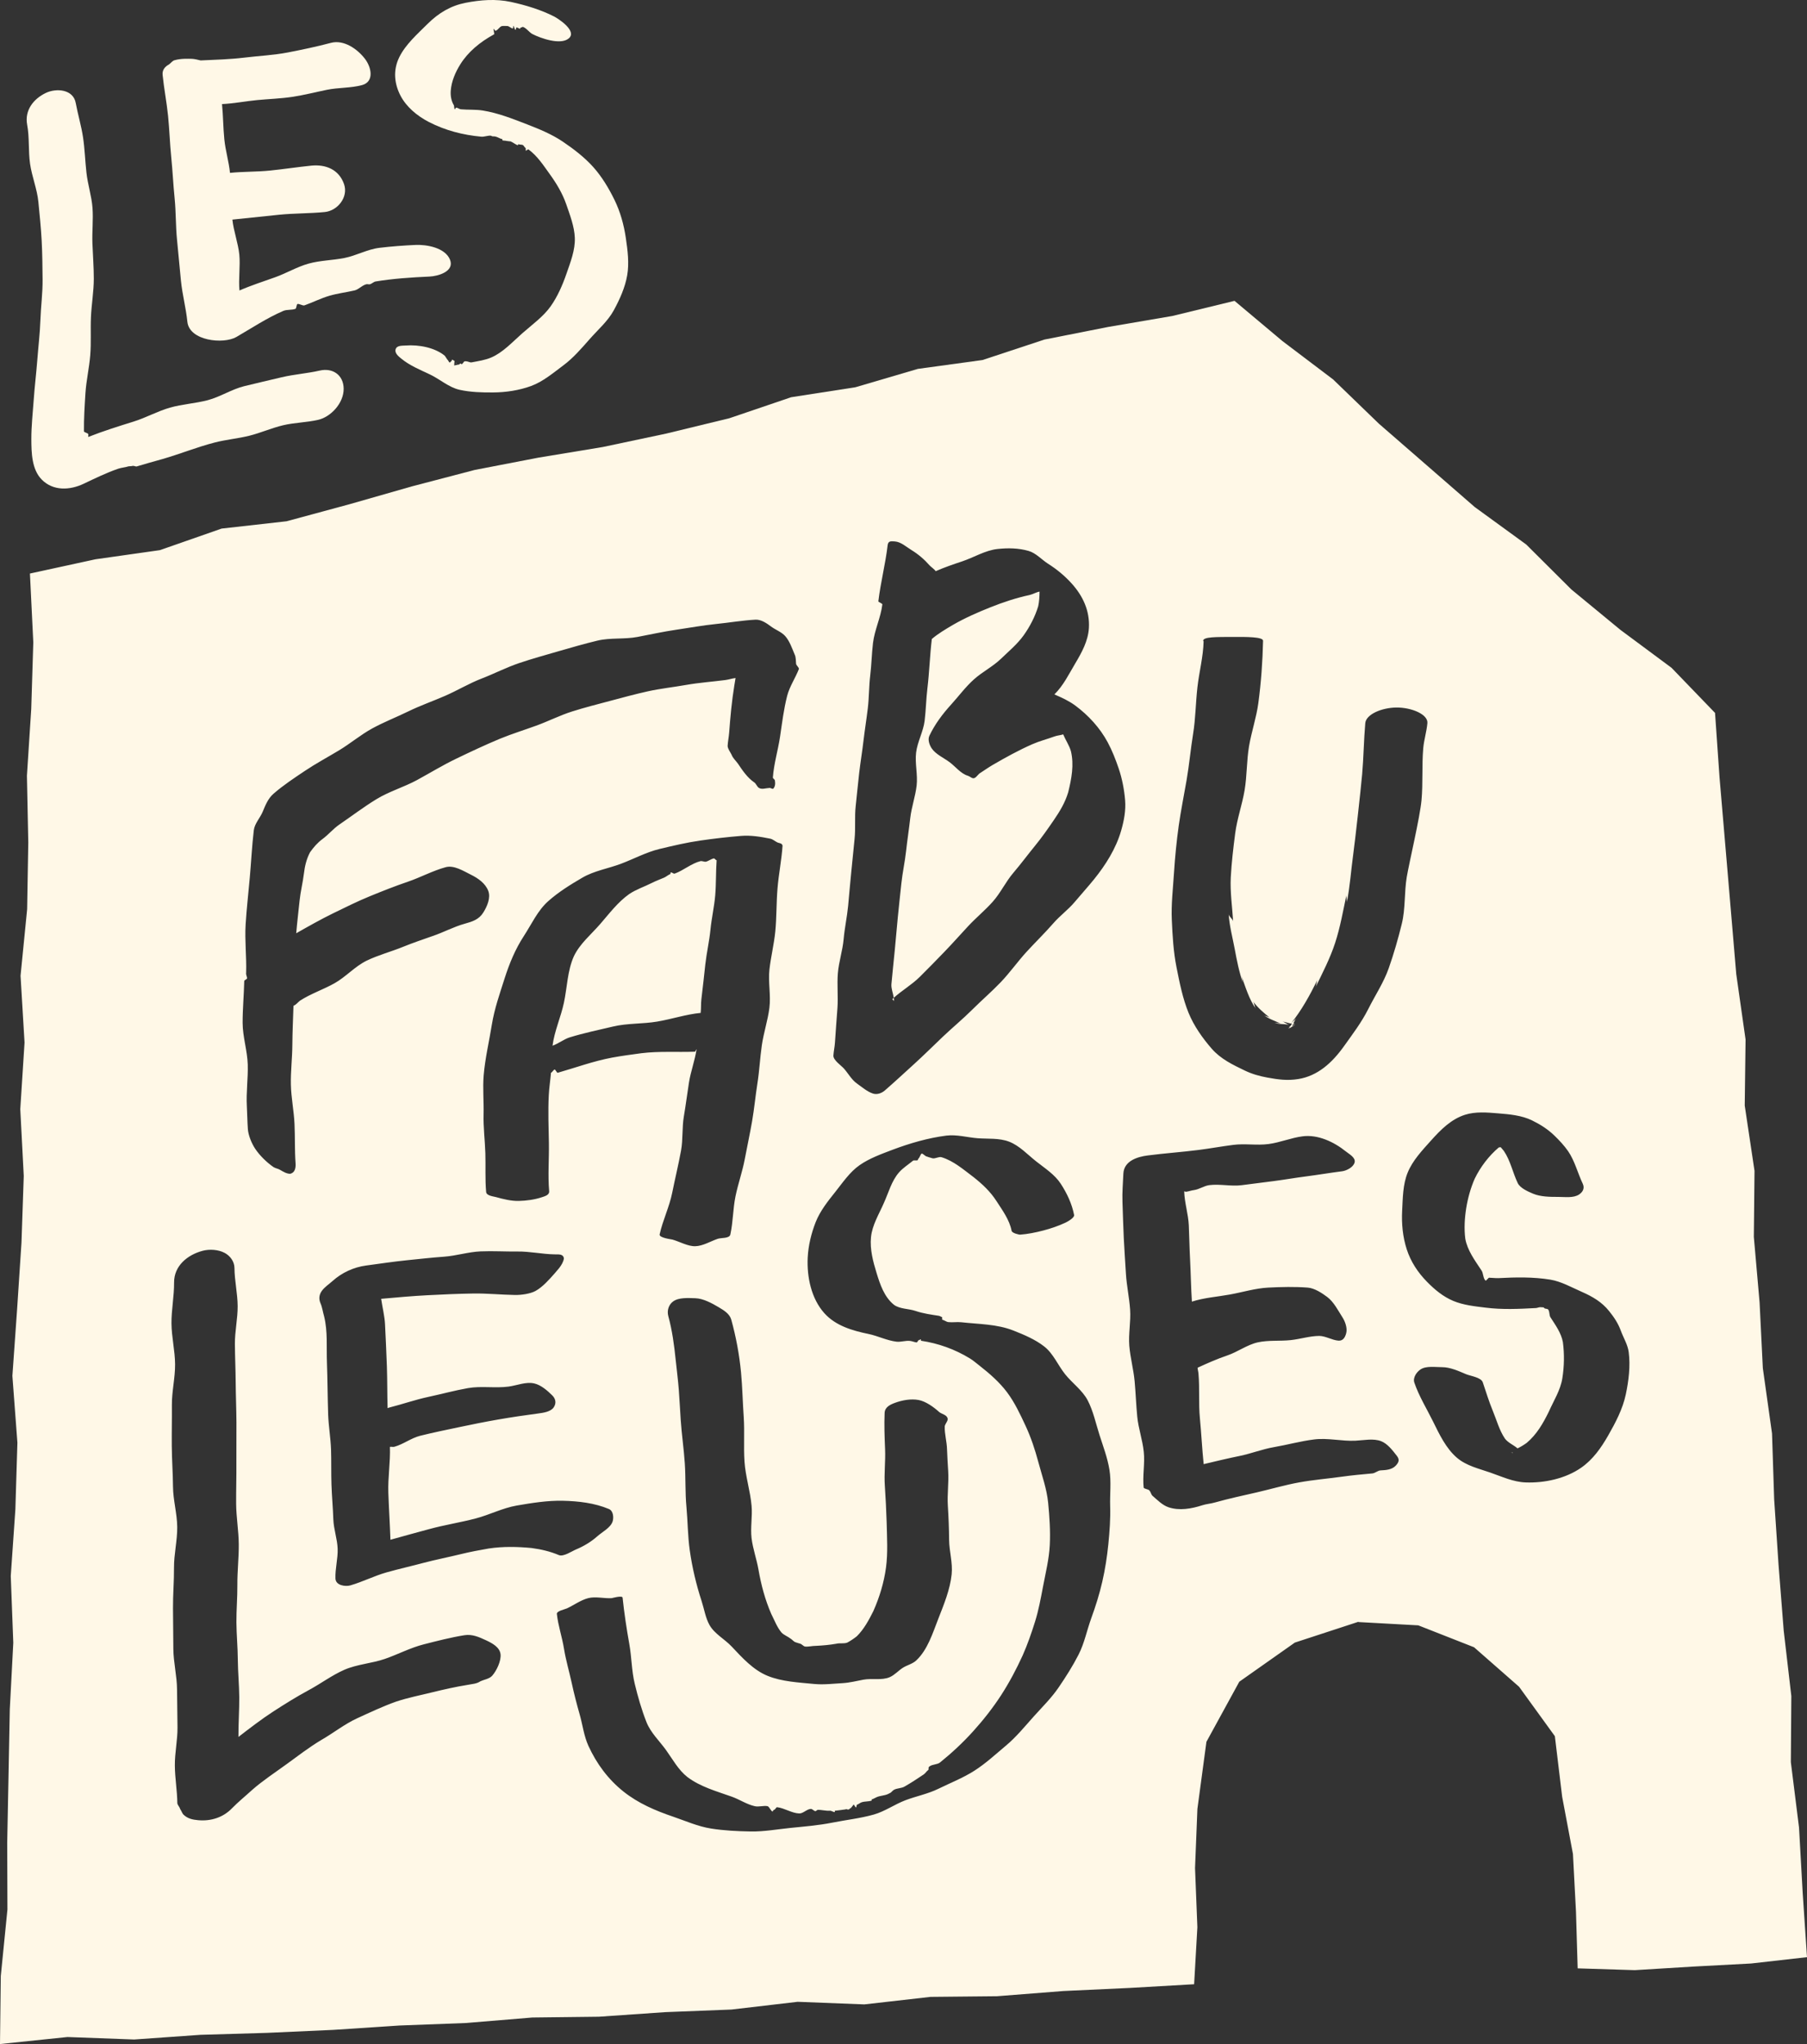
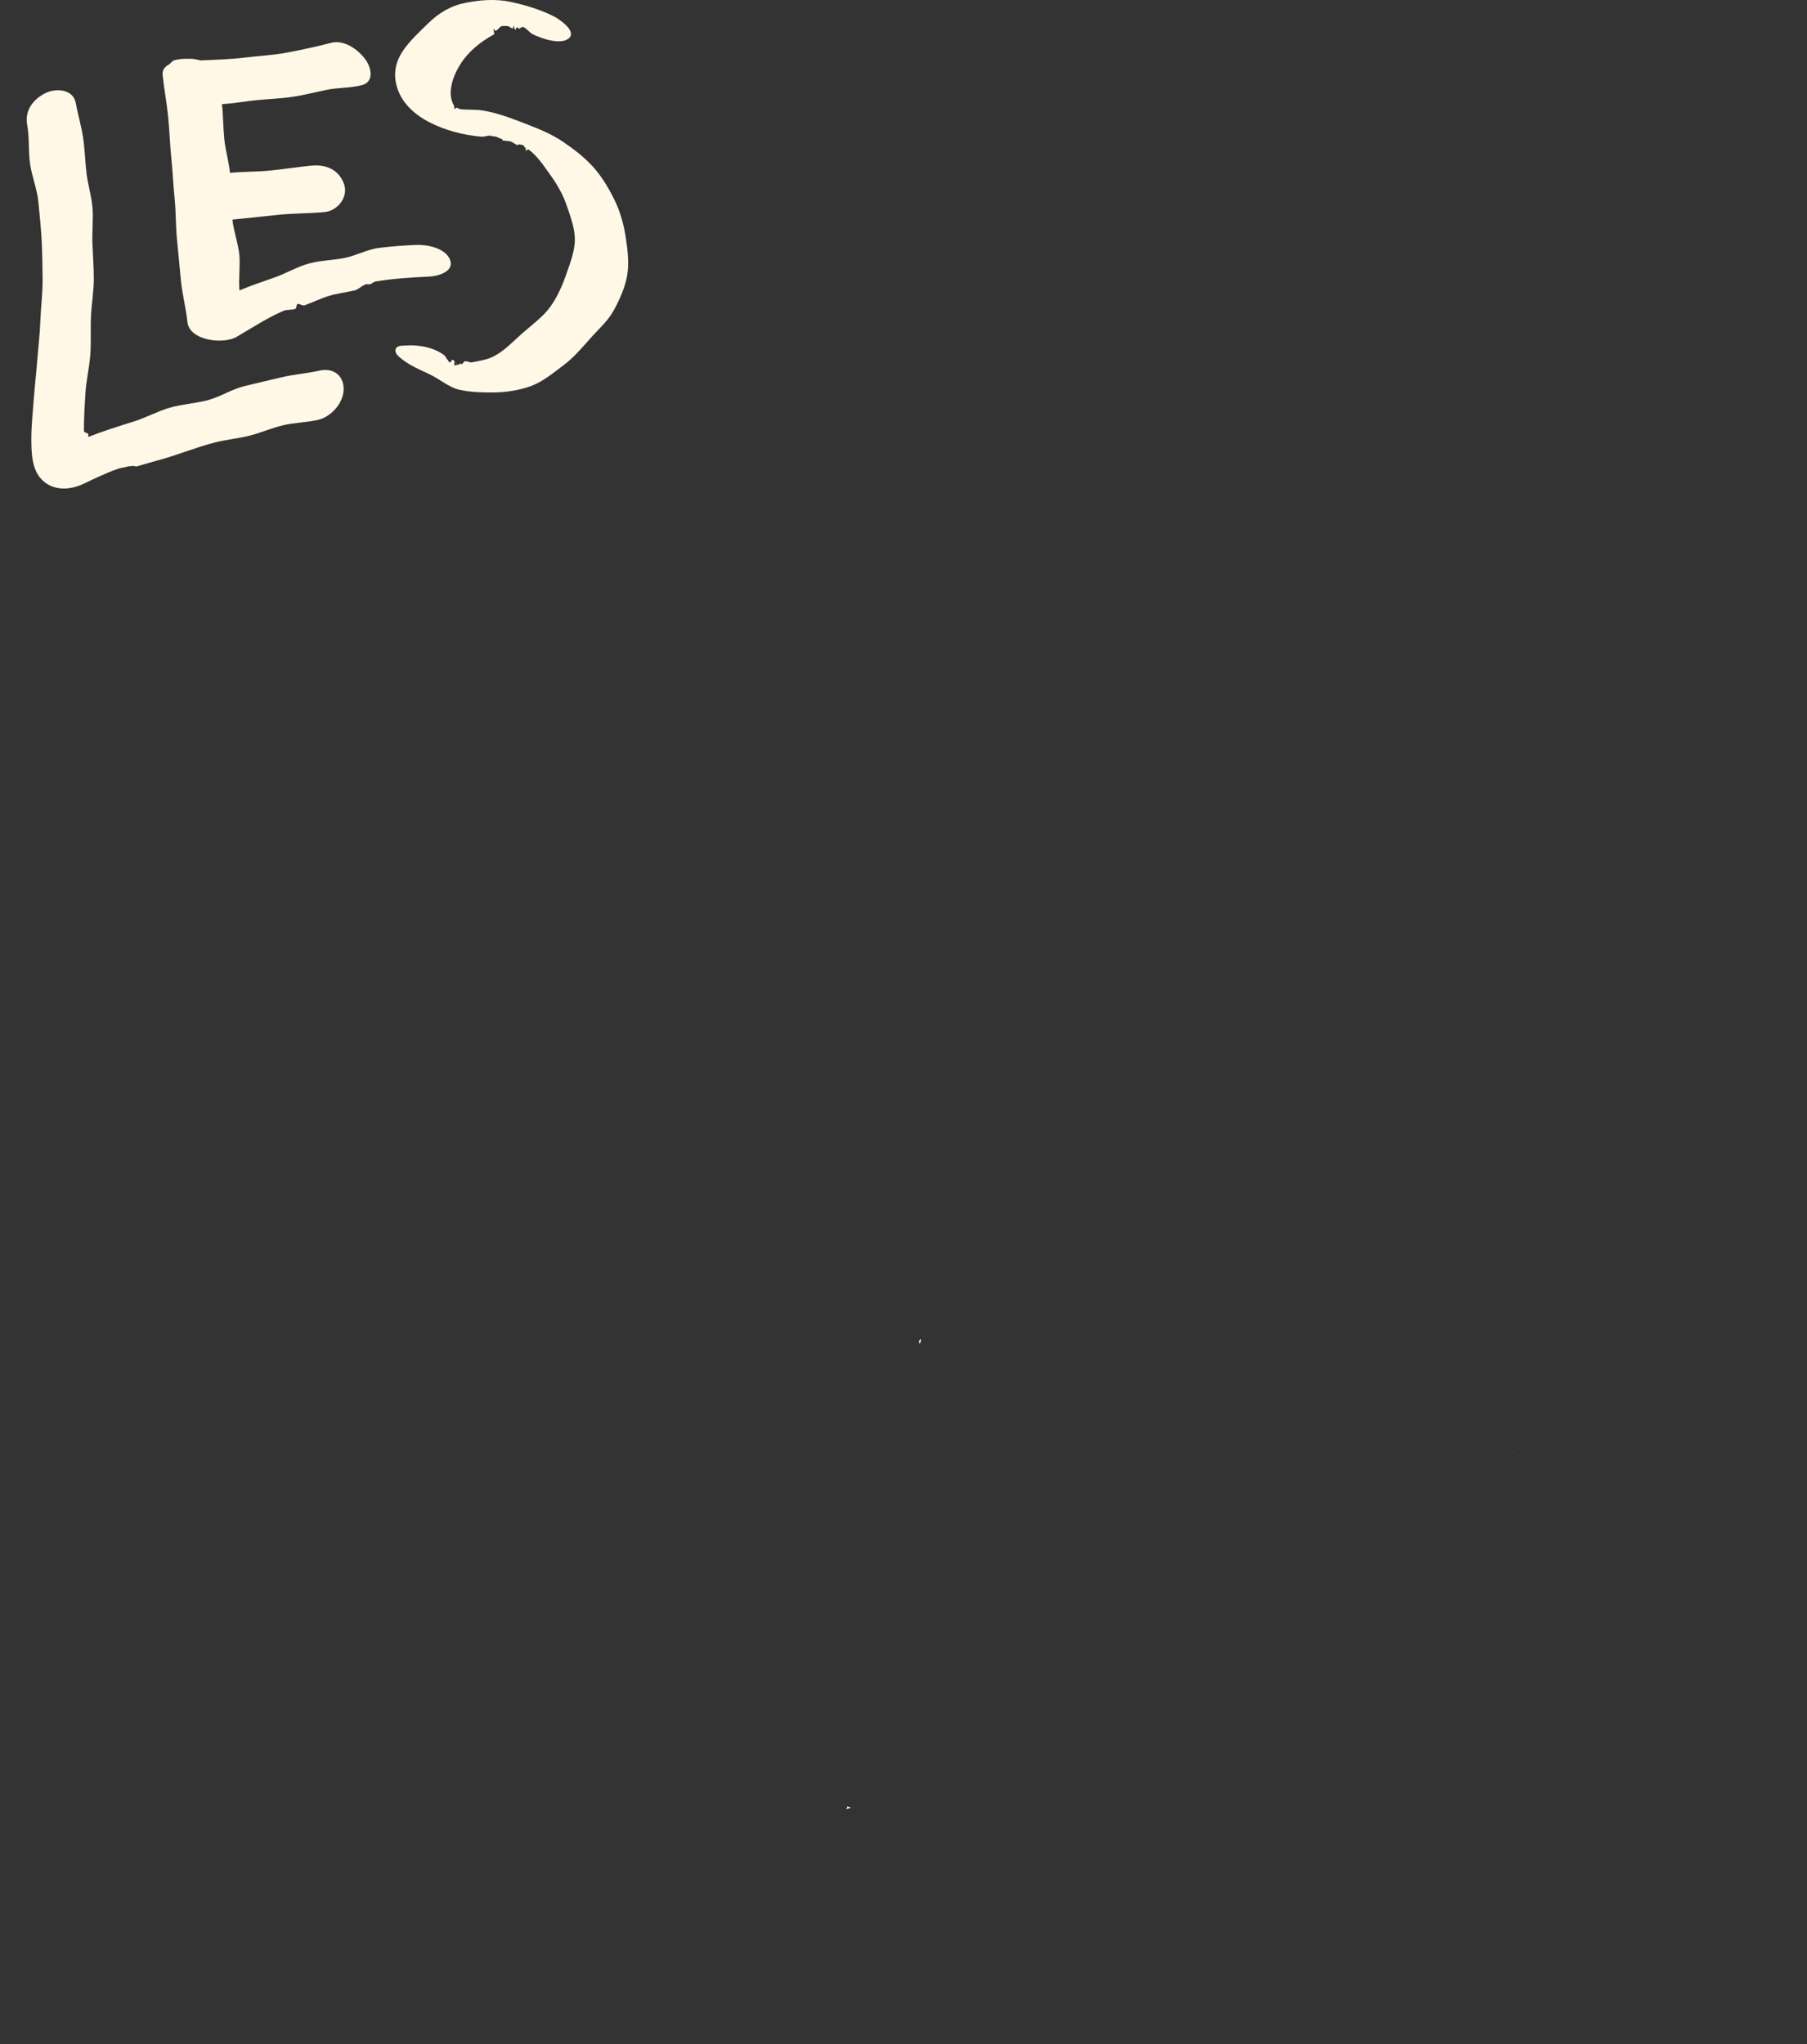
<svg xmlns="http://www.w3.org/2000/svg" width="221" height="250" viewBox="0 0 221 250" fill="none">
  <rect x="0" y="0" width="221" height="250" fill="#333333" stroke="none" />
  <g clip-path="url(#clip0_1358_2214)">
-     <path d="M87.308 104.989C86.963 105.053 86.651 105.325 86.306 105.398C86.177 105.425 85.846 105.279 85.663 105.325C84.542 105.611 83.597 106.462 82.51 106.851C82.38 106.898 82.155 106.658 82.026 106.705C81.996 106.718 82.022 106.884 81.989 106.898C81.717 107.004 81.495 107.22 81.23 107.337C80.726 107.556 80.219 107.736 79.731 107.985C78.809 108.454 77.805 108.773 76.946 109.355C75.55 110.349 74.525 111.725 73.415 113.005C72.304 114.288 70.915 115.415 70.178 116.974C69.393 118.74 69.369 120.764 68.965 122.653C68.597 124.385 67.798 126.134 67.576 127.896C68.232 127.673 69.011 127.081 69.674 126.878C71.405 126.343 73.203 125.974 74.963 125.555C76.724 125.133 78.594 125.249 80.378 124.947C82.165 124.648 83.886 124.059 85.69 123.886C85.763 123.308 85.71 122.779 85.782 122.204C85.958 120.791 86.104 119.375 86.26 117.959C86.419 116.542 86.747 115.146 86.887 113.73C87.026 112.31 87.354 110.91 87.474 109.491C87.593 108.071 87.543 106.635 87.646 105.212C87.563 105.229 87.391 104.973 87.308 104.989ZM87.308 104.989C86.963 105.053 86.651 105.325 86.306 105.398C86.177 105.425 85.846 105.279 85.663 105.325C84.542 105.611 83.597 106.462 82.51 106.851C82.38 106.898 82.155 106.658 82.026 106.705C81.996 106.718 82.022 106.884 81.989 106.898C81.717 107.004 81.495 107.22 81.23 107.337C80.726 107.556 80.219 107.736 79.731 107.985C78.809 108.454 77.805 108.773 76.946 109.355C75.55 110.349 74.525 111.725 73.415 113.005C72.304 114.288 70.915 115.415 70.178 116.974C69.393 118.74 69.369 120.764 68.965 122.653C68.597 124.385 67.798 126.134 67.576 127.896C68.232 127.673 69.011 127.081 69.674 126.878C71.405 126.343 73.203 125.974 74.963 125.555C76.724 125.133 78.594 125.249 80.378 124.947C82.165 124.648 83.886 124.059 85.69 123.886C85.763 123.308 85.71 122.779 85.782 122.204C85.958 120.791 86.104 119.375 86.26 117.959C86.419 116.542 86.747 115.146 86.887 113.73C87.026 112.31 87.354 110.91 87.474 109.491C87.593 108.071 87.543 106.635 87.646 105.212C87.563 105.229 87.391 104.973 87.308 104.989ZM87.308 104.989C86.963 105.053 86.651 105.325 86.306 105.398C86.177 105.425 85.846 105.279 85.663 105.325C84.542 105.611 83.597 106.462 82.51 106.851C82.38 106.898 82.155 106.658 82.026 106.705C81.996 106.718 82.022 106.884 81.989 106.898C81.717 107.004 81.495 107.22 81.23 107.337C80.726 107.556 80.219 107.736 79.731 107.985C78.809 108.454 77.805 108.773 76.946 109.355C75.55 110.349 74.525 111.725 73.415 113.005C72.304 114.288 70.915 115.415 70.178 116.974C69.393 118.74 69.369 120.764 68.965 122.653C68.597 124.385 67.798 126.134 67.576 127.896C68.232 127.673 69.011 127.081 69.674 126.878C71.405 126.343 73.203 125.974 74.963 125.555C76.724 125.133 78.594 125.249 80.378 124.947C82.165 124.648 83.886 124.059 85.69 123.886C85.763 123.308 85.71 122.779 85.782 122.204C85.958 120.791 86.104 119.375 86.26 117.959C86.419 116.542 86.747 115.146 86.887 113.73C87.026 112.31 87.354 110.91 87.474 109.491C87.593 108.071 87.543 106.635 87.646 105.212C87.563 105.229 87.391 104.973 87.308 104.989ZM104.052 221.139C104.052 221.139 104.023 221.149 104.013 221.149C104.023 221.149 104.049 221.196 104.062 221.196L104.052 221.139ZM109.308 122.041C109.252 122.088 109.199 122.138 109.146 122.187C109.109 122.224 109.295 122.364 109.325 122.433C109.335 122.304 109.328 122.174 109.308 122.041ZM130.977 91.881C130.774 91.159 130.32 90.518 130.032 89.82C129.673 89.936 129.309 89.946 128.957 90.076C128.075 90.401 127.14 90.634 126.278 91.013C124.597 91.748 122.972 92.649 121.387 93.57C120.837 93.895 120.303 94.274 119.766 94.62C119.537 94.826 119.279 95.258 118.97 95.179C118.758 95.126 118.576 94.936 118.367 94.879C117.495 94.617 116.861 93.759 116.138 93.221C115.439 92.699 114.424 92.253 113.94 91.518C113.681 91.123 113.436 90.474 113.665 89.992C114.328 88.586 115.276 87.326 116.318 86.179C117.249 85.155 118.085 84.011 119.116 83.091C120.144 82.17 121.427 81.531 122.422 80.571C123.364 79.663 124.415 78.789 125.181 77.725C125.947 76.658 126.59 75.424 126.974 74.151C127.1 73.616 127.134 72.907 127.14 72.359C126.776 72.412 126.288 72.695 125.93 72.771C124.289 73.124 122.69 73.652 121.112 74.284C119.534 74.912 117.985 75.597 116.533 76.435C115.644 76.963 114.752 77.482 113.963 78.154C113.725 80.152 113.665 82.173 113.426 84.171C113.267 85.494 113.244 86.831 113.085 88.154C112.925 89.474 112.199 90.73 112.04 92.05C111.884 93.373 112.259 94.76 112.106 96.08C111.951 97.423 111.476 98.726 111.324 100.066C111.175 101.406 110.963 102.742 110.817 104.082C110.671 105.425 110.372 106.751 110.233 108.095C110.091 109.454 109.938 110.817 109.805 112.18C109.673 113.544 109.553 114.91 109.427 116.273C109.301 117.636 109.139 118.999 109.023 120.362C108.976 120.914 109.232 121.483 109.308 122.041C110.313 121.133 111.52 120.439 112.481 119.488C113.492 118.487 114.491 117.463 115.479 116.439C116.47 115.415 117.415 114.345 118.387 113.301C119.355 112.257 120.476 111.343 121.421 110.279C122.372 109.212 122.996 107.852 123.924 106.765C124.852 105.678 125.701 104.527 126.606 103.42C127.422 102.423 128.161 101.362 128.898 100.285C129.634 99.208 130.264 98.164 130.642 96.907C131.053 95.239 131.374 93.543 130.977 91.881ZM130.977 91.881C130.774 91.159 130.32 90.518 130.032 89.82C129.673 89.936 129.309 89.946 128.957 90.076C128.075 90.401 127.14 90.634 126.278 91.013C124.597 91.748 122.972 92.649 121.387 93.57C120.837 93.895 120.303 94.274 119.766 94.62C119.537 94.826 119.279 95.258 118.97 95.179C118.758 95.126 118.576 94.936 118.367 94.879C117.495 94.617 116.861 93.759 116.138 93.221C115.439 92.699 114.424 92.253 113.94 91.518C113.681 91.123 113.436 90.474 113.665 89.992C114.328 88.586 115.276 87.326 116.318 86.179C117.249 85.155 118.085 84.011 119.116 83.091C120.144 82.17 121.427 81.531 122.422 80.571C123.364 79.663 124.415 78.789 125.181 77.725C125.947 76.658 126.59 75.424 126.974 74.151C127.1 73.616 127.134 72.907 127.14 72.359C126.776 72.412 126.288 72.695 125.93 72.771C124.289 73.124 122.69 73.652 121.112 74.284C119.534 74.912 117.985 75.597 116.533 76.435C115.644 76.963 114.752 77.482 113.963 78.154C113.725 80.152 113.665 82.173 113.426 84.171C113.267 85.494 113.244 86.831 113.085 88.154C112.925 89.474 112.199 90.73 112.04 92.05C111.884 93.373 112.259 94.76 112.106 96.08C111.951 97.423 111.476 98.726 111.324 100.066C111.175 101.406 110.963 102.742 110.817 104.082C110.671 105.425 110.372 106.751 110.233 108.095C110.091 109.454 109.938 110.817 109.805 112.18C109.673 113.544 109.553 114.91 109.427 116.273C109.301 117.636 109.139 118.999 109.023 120.362C108.976 120.914 109.232 121.483 109.308 122.041C110.313 121.133 111.52 120.439 112.481 119.488C113.492 118.487 114.491 117.463 115.479 116.439C116.47 115.415 117.415 114.345 118.387 113.301C119.355 112.257 120.476 111.343 121.421 110.279C122.372 109.212 122.996 107.852 123.924 106.765C124.852 105.678 125.701 104.527 126.606 103.42C127.422 102.423 128.161 101.362 128.898 100.285C129.634 99.208 130.264 98.164 130.642 96.907C131.053 95.239 131.374 93.543 130.977 91.881ZM109.308 122.041C109.252 122.088 109.199 122.138 109.146 122.187C109.109 122.224 109.295 122.364 109.325 122.433C109.335 122.304 109.328 122.174 109.308 122.041ZM104.052 221.139C104.052 221.139 104.023 221.149 104.013 221.149C104.023 221.149 104.049 221.196 104.062 221.196L104.052 221.139ZM87.308 104.989C86.963 105.053 86.651 105.325 86.306 105.398C86.177 105.425 85.846 105.279 85.663 105.325C84.542 105.611 83.597 106.462 82.51 106.851C82.38 106.898 82.155 106.658 82.026 106.705C81.996 106.718 82.022 106.884 81.989 106.898C81.717 107.004 81.495 107.22 81.23 107.337C80.726 107.556 80.219 107.736 79.731 107.985C78.809 108.454 77.805 108.773 76.946 109.355C75.55 110.349 74.525 111.725 73.415 113.005C72.304 114.288 70.915 115.415 70.178 116.974C69.393 118.74 69.369 120.764 68.965 122.653C68.597 124.385 67.798 126.134 67.576 127.896C68.232 127.673 69.011 127.081 69.674 126.878C71.405 126.343 73.203 125.974 74.963 125.555C76.724 125.133 78.594 125.249 80.378 124.947C82.165 124.648 83.886 124.059 85.69 123.886C85.763 123.308 85.71 122.779 85.782 122.204C85.958 120.791 86.104 119.375 86.26 117.959C86.419 116.542 86.747 115.146 86.887 113.73C87.026 112.31 87.354 110.91 87.474 109.491C87.593 108.071 87.543 106.635 87.646 105.212C87.563 105.229 87.391 104.973 87.308 104.989ZM87.308 104.989C86.963 105.053 86.651 105.325 86.306 105.398C86.177 105.425 85.846 105.279 85.663 105.325C84.542 105.611 83.597 106.462 82.51 106.851C82.38 106.898 82.155 106.658 82.026 106.705C81.996 106.718 82.022 106.884 81.989 106.898C81.717 107.004 81.495 107.22 81.23 107.337C80.726 107.556 80.219 107.736 79.731 107.985C78.809 108.454 77.805 108.773 76.946 109.355C75.55 110.349 74.525 111.725 73.415 113.005C72.304 114.288 70.915 115.415 70.178 116.974C69.393 118.74 69.369 120.764 68.965 122.653C68.597 124.385 67.798 126.134 67.576 127.896C68.232 127.673 69.011 127.081 69.674 126.878C71.405 126.343 73.203 125.974 74.963 125.555C76.724 125.133 78.594 125.249 80.378 124.947C82.165 124.648 83.886 124.059 85.69 123.886C85.763 123.308 85.71 122.779 85.782 122.204C85.958 120.791 86.104 119.375 86.26 117.959C86.419 116.542 86.747 115.146 86.887 113.73C87.026 112.31 87.354 110.91 87.474 109.491C87.593 108.071 87.543 106.635 87.646 105.212C87.563 105.229 87.391 104.973 87.308 104.989ZM104.052 221.139C104.052 221.139 104.023 221.149 104.013 221.149C104.023 221.149 104.049 221.196 104.062 221.196L104.052 221.139ZM109.308 122.041C109.252 122.088 109.199 122.138 109.146 122.187C109.109 122.224 109.295 122.364 109.325 122.433C109.335 122.304 109.328 122.174 109.308 122.041ZM130.977 91.881C130.774 91.159 130.32 90.518 130.032 89.82C129.673 89.936 129.309 89.946 128.957 90.076C128.075 90.401 127.14 90.634 126.278 91.013C124.597 91.748 122.972 92.649 121.387 93.57C120.837 93.895 120.303 94.274 119.766 94.62C119.537 94.826 119.279 95.258 118.97 95.179C118.758 95.126 118.576 94.936 118.367 94.879C117.495 94.617 116.861 93.759 116.138 93.221C115.439 92.699 114.424 92.253 113.94 91.518C113.681 91.123 113.436 90.474 113.665 89.992C114.328 88.586 115.276 87.326 116.318 86.179C117.249 85.155 118.085 84.011 119.116 83.091C120.144 82.17 121.427 81.531 122.422 80.571C123.364 79.663 124.415 78.789 125.181 77.725C125.947 76.658 126.59 75.424 126.974 74.151C127.1 73.616 127.134 72.907 127.14 72.359C126.776 72.412 126.288 72.695 125.93 72.771C124.289 73.124 122.69 73.652 121.112 74.284C119.534 74.912 117.985 75.597 116.533 76.435C115.644 76.963 114.752 77.482 113.963 78.154C113.725 80.152 113.665 82.173 113.426 84.171C113.267 85.494 113.244 86.831 113.085 88.154C112.925 89.474 112.199 90.73 112.04 92.05C111.884 93.373 112.259 94.76 112.106 96.08C111.951 97.423 111.476 98.726 111.324 100.066C111.175 101.406 110.963 102.742 110.817 104.082C110.671 105.425 110.372 106.751 110.233 108.095C110.091 109.454 109.938 110.817 109.805 112.18C109.673 113.544 109.553 114.91 109.427 116.273C109.301 117.636 109.139 118.999 109.023 120.362C108.976 120.914 109.232 121.483 109.308 122.041C110.313 121.133 111.52 120.439 112.481 119.488C113.492 118.487 114.491 117.463 115.479 116.439C116.47 115.415 117.415 114.345 118.387 113.301C119.355 112.257 120.476 111.343 121.421 110.279C122.372 109.212 122.996 107.852 123.924 106.765C124.852 105.678 125.701 104.527 126.606 103.42C127.422 102.423 128.161 101.362 128.898 100.285C129.634 99.208 130.264 98.164 130.642 96.907C131.053 95.239 131.374 93.543 130.977 91.881ZM158.116 125.306C158.199 125.256 158.285 125.216 158.378 125.206C158.305 125.216 158.232 125.219 158.163 125.213C158.239 125.053 158.312 124.894 158.391 124.747C158.441 124.664 158.494 124.584 158.551 124.518C158.348 124.764 158.083 124.94 157.878 125.183C157.927 125.193 157.98 125.203 158.03 125.206C157.97 125.302 157.907 125.399 157.848 125.485C157.742 125.558 157.629 125.618 157.503 125.635C157.602 125.618 157.695 125.598 157.785 125.572C157.698 125.681 157.616 125.771 157.526 125.808C157.652 125.755 157.778 125.688 157.901 125.618C157.861 125.685 157.821 125.741 157.778 125.785C157.841 125.731 157.897 125.665 157.95 125.592C158.113 125.499 158.272 125.402 158.438 125.336C158.282 125.396 158.146 125.452 158.01 125.499C158.047 125.439 158.083 125.372 158.116 125.306ZM158.116 125.306C158.199 125.256 158.285 125.216 158.378 125.206C158.305 125.216 158.232 125.219 158.163 125.213C158.239 125.053 158.312 124.894 158.391 124.747C158.441 124.664 158.494 124.584 158.551 124.518C158.348 124.764 158.083 124.94 157.878 125.183C157.927 125.193 157.98 125.203 158.03 125.206C157.97 125.302 157.907 125.399 157.848 125.485C157.742 125.558 157.629 125.618 157.503 125.635C157.602 125.618 157.695 125.598 157.785 125.572C157.698 125.681 157.616 125.771 157.526 125.808C157.652 125.755 157.778 125.688 157.901 125.618C157.861 125.685 157.821 125.741 157.778 125.785C157.841 125.731 157.897 125.665 157.95 125.592C158.113 125.499 158.272 125.402 158.438 125.336C158.282 125.396 158.146 125.452 158.01 125.499C158.047 125.439 158.083 125.372 158.116 125.306ZM130.977 91.881C130.774 91.159 130.32 90.518 130.032 89.82C129.673 89.936 129.309 89.946 128.957 90.076C128.075 90.401 127.14 90.634 126.278 91.013C124.597 91.748 122.972 92.649 121.387 93.57C120.837 93.895 120.303 94.274 119.766 94.62C119.537 94.826 119.279 95.258 118.97 95.179C118.758 95.126 118.576 94.936 118.367 94.879C117.495 94.617 116.861 93.759 116.138 93.221C115.439 92.699 114.424 92.253 113.94 91.518C113.681 91.123 113.436 90.474 113.665 89.992C114.328 88.586 115.276 87.326 116.318 86.179C117.249 85.155 118.085 84.011 119.116 83.091C120.144 82.17 121.427 81.531 122.422 80.571C123.364 79.663 124.415 78.789 125.181 77.725C125.947 76.658 126.59 75.424 126.974 74.151C127.1 73.616 127.134 72.907 127.14 72.359C126.776 72.412 126.288 72.695 125.93 72.771C124.289 73.124 122.69 73.652 121.112 74.284C119.534 74.912 117.985 75.597 116.533 76.435C115.644 76.963 114.752 77.482 113.963 78.154C113.725 80.152 113.665 82.173 113.426 84.171C113.267 85.494 113.244 86.831 113.085 88.154C112.925 89.474 112.199 90.73 112.04 92.05C111.884 93.373 112.259 94.76 112.106 96.08C111.951 97.423 111.476 98.726 111.324 100.066C111.175 101.406 110.963 102.742 110.817 104.082C110.671 105.425 110.372 106.751 110.233 108.095C110.091 109.454 109.938 110.817 109.805 112.18C109.673 113.544 109.553 114.91 109.427 116.273C109.301 117.636 109.139 118.999 109.023 120.362C108.976 120.914 109.232 121.483 109.308 122.041C110.313 121.133 111.52 120.439 112.481 119.488C113.492 118.487 114.491 117.463 115.479 116.439C116.47 115.415 117.415 114.345 118.387 113.301C119.355 112.257 120.476 111.343 121.421 110.279C122.372 109.212 122.996 107.852 123.924 106.765C124.852 105.678 125.701 104.527 126.606 103.42C127.422 102.423 128.161 101.362 128.898 100.285C129.634 99.208 130.264 98.164 130.642 96.907C131.053 95.239 131.374 93.543 130.977 91.881ZM109.325 122.433C109.335 122.304 109.328 122.174 109.308 122.041C109.252 122.088 109.199 122.138 109.146 122.187C109.109 122.224 109.295 122.364 109.325 122.433ZM104.052 221.139C104.052 221.139 104.023 221.149 104.013 221.149C104.023 221.149 104.049 221.196 104.062 221.196L104.052 221.139ZM87.308 104.989C86.963 105.053 86.651 105.325 86.306 105.398C86.177 105.425 85.846 105.279 85.663 105.325C84.542 105.611 83.597 106.462 82.51 106.851C82.38 106.898 82.155 106.658 82.026 106.705C81.996 106.718 82.022 106.884 81.989 106.898C81.717 107.004 81.495 107.22 81.23 107.337C80.726 107.556 80.219 107.736 79.731 107.985C78.809 108.454 77.805 108.773 76.946 109.355C75.55 110.349 74.525 111.725 73.415 113.005C72.304 114.288 70.915 115.415 70.178 116.974C69.393 118.74 69.369 120.764 68.965 122.653C68.597 124.385 67.798 126.134 67.576 127.896C68.232 127.673 69.011 127.081 69.674 126.878C71.405 126.343 73.203 125.974 74.963 125.555C76.724 125.133 78.594 125.249 80.378 124.947C82.165 124.648 83.886 124.059 85.69 123.886C85.763 123.308 85.71 122.779 85.782 122.204C85.958 120.791 86.104 119.375 86.26 117.959C86.419 116.542 86.747 115.146 86.887 113.73C87.026 112.31 87.354 110.91 87.474 109.491C87.593 108.071 87.543 106.635 87.646 105.212C87.563 105.229 87.391 104.973 87.308 104.989ZM220.476 231.562L220.025 223.523L219.024 215.524L219.083 207.446L218.152 199.44L217.522 191.415L216.985 183.382L216.723 175.33L215.599 167.342L215.201 159.299L214.498 151.277L214.581 143.202L213.384 135.216L213.486 127.138L212.349 119.149L211.669 111.127L210.986 103.104L210.303 95.086L209.753 87.193L204.434 81.678L198.181 77.037L192.183 72.096L186.662 66.597L180.365 62.016L174.503 56.916L168.641 51.82L163.047 46.411L156.846 41.717L150.984 36.796L143.374 38.648L135.532 39.988L127.737 41.53L120.161 44.034L112.259 45.117L104.623 47.362L96.754 48.585L89.198 51.155L81.479 53.03L73.707 54.676L65.858 55.972L58.053 57.478L50.367 59.49L42.721 61.677L35.048 63.755L27.103 64.649L19.56 67.286L11.668 68.406L3.661 70.148L4.072 78.569L3.82 86.724L3.293 94.876L3.458 103.041L3.319 111.2L2.513 119.342L3.001 127.513L2.48 135.662L2.905 143.83L2.626 151.985L2.092 160.134L1.515 168.279L2.129 176.454L1.88 184.609L1.316 192.758L1.625 200.923L1.197 209.075L1.041 217.23L0.882 225.385L0.909 233.547L0.096 241.689L0 250L8.253 249.142L16.407 249.445L24.517 248.873L32.644 248.634L40.764 248.268L48.875 247.733L56.998 247.427L65.102 246.755L73.232 246.659L81.343 246.1L89.466 245.781L97.557 244.834L105.71 245.153L113.801 244.232L121.934 244.152L130.042 243.517L138.159 243.138L146.044 242.686L146.441 235.711L146.156 228.477L146.445 221.243L147.549 213.034L151.568 205.687L158.362 200.9L166.137 198.356L166.144 198.39L173.462 198.792L180.279 201.471L185.786 206.302L190.163 212.346L191.055 219.753L192.375 226.758L192.746 233.819L192.952 240.744L199.945 240.964L207.051 240.528L214.163 240.149L221 239.375L220.476 231.562ZM98.459 201.385C98.9 201.425 99.347 201.295 99.788 201.299C100.631 201.259 101.463 201.185 102.292 201.039C102.71 200.933 103.217 201.059 103.618 200.903C104.013 200.697 104.43 200.411 104.782 200.135C105.654 199.284 106.267 198.14 106.811 197.053C107.564 195.358 108.114 193.552 108.36 191.72C108.605 189.889 108.479 188 108.439 186.168C108.39 184.682 108.317 183.196 108.217 181.71C108.114 180.227 108.31 178.731 108.247 177.245C108.184 175.759 108.128 174.296 108.191 172.807C108.224 172.092 108.877 171.793 109.437 171.584C110.349 171.245 111.407 171.058 112.342 171.228C113.234 171.394 114.202 172.099 114.885 172.717C115.2 172.95 115.737 173.046 115.867 173.402C116.046 173.681 115.618 174.09 115.545 174.429C115.505 175.374 115.807 176.334 115.823 177.279C115.853 178.17 115.913 179.057 115.966 179.948C116.052 181.341 115.833 182.757 115.923 184.154C116.012 185.55 116.066 186.936 116.079 188.333C116.089 189.732 116.536 191.152 116.39 192.545C116.195 194.417 115.449 196.215 114.762 197.971C114.069 199.743 113.456 201.777 112.053 203.09C111.609 203.506 110.923 203.659 110.409 203.988C109.868 204.337 109.411 204.869 108.824 205.125C107.839 205.554 106.635 205.238 105.588 205.438C104.739 205.597 103.926 205.807 103.064 205.86C101.894 205.926 100.723 206.076 99.553 205.96C97.683 205.773 95.667 205.69 93.896 204.975C92.129 204.257 90.803 202.781 89.48 201.378C88.618 200.461 87.387 199.842 86.771 198.745C86.28 197.868 86.124 196.79 85.812 195.836C85.153 193.818 84.655 191.717 84.36 189.616C84.111 187.861 84.115 186.069 83.952 184.3C83.786 182.531 83.873 180.746 83.753 178.974C83.634 177.199 83.372 175.437 83.253 173.665C83.17 172.441 83.113 171.215 83.02 169.991C82.924 168.771 82.769 167.551 82.639 166.331C82.454 164.539 82.215 162.717 81.737 160.978C81.545 160.273 81.794 159.565 82.317 159.18C83.02 158.664 84.178 158.761 85.013 158.781C85.991 158.804 87.046 159.379 87.888 159.878C88.521 160.254 89.241 160.679 89.443 161.424C90.02 163.525 90.428 165.706 90.63 167.867C90.799 169.679 90.832 171.501 90.959 173.312C91.081 175.128 90.932 176.959 91.055 178.771C91.177 180.587 91.761 182.362 91.92 184.174C92.036 185.477 91.764 186.82 91.917 188.123C92.073 189.423 92.537 190.68 92.762 191.97C93.084 193.825 93.568 195.653 94.324 197.389C94.722 198.167 95.017 198.995 95.574 199.666C95.892 199.999 96.35 200.145 96.711 200.431C96.9 200.55 97.023 200.723 97.222 200.83C97.431 200.92 97.636 200.959 97.855 201.033C98.071 201.082 98.24 201.345 98.459 201.385ZM84.997 128.63C82.805 128.71 80.603 128.547 78.428 128.817C77.234 128.979 76.034 129.136 74.85 129.355C72.586 129.777 70.414 130.579 68.199 131.21C68.123 131.233 67.91 130.785 67.834 130.808C67.675 130.854 67.546 131.154 67.387 131.204C67.31 132.114 67.164 133.029 67.118 133.94C67.015 135.891 67.095 137.853 67.131 139.808C67.164 141.762 66.992 143.744 67.164 145.692C67.204 146.171 66.611 146.314 66.279 146.427C65.384 146.729 64.402 146.856 63.464 146.882C62.556 146.909 61.547 146.663 60.662 146.413C60.357 146.327 59.495 146.257 59.455 145.785C59.316 144.206 59.409 142.617 59.359 141.028C59.309 139.442 59.1 137.863 59.144 136.274C59.183 134.688 59.024 133.082 59.157 131.499C59.333 129.418 59.827 127.364 60.158 125.299C60.47 123.374 61.12 121.539 61.71 119.681C62.297 117.846 63.016 116.093 64.071 114.478C65.013 113.032 65.758 111.366 67.045 110.222C68.315 109.092 69.79 108.181 71.233 107.34C72.682 106.495 74.409 106.23 75.984 105.631C77.546 105.039 79.045 104.225 80.683 103.829C82.314 103.44 83.966 103.048 85.623 102.809C87.298 102.569 88.982 102.37 90.637 102.237C91.807 102.14 92.998 102.333 94.152 102.566C94.513 102.619 94.788 102.908 95.12 103.055C95.415 103.148 95.63 103.141 95.707 103.427C95.591 105.182 95.233 106.918 95.09 108.67C94.944 110.425 94.99 112.194 94.818 113.946C94.662 115.495 94.281 117.018 94.105 118.567C93.929 120.113 94.297 121.729 94.099 123.271C93.9 124.817 93.392 126.323 93.17 127.866C92.948 129.405 92.878 130.971 92.633 132.51C92.391 134.053 92.245 135.619 91.98 137.158C91.711 138.697 91.376 140.23 91.088 141.766C90.799 143.302 90.266 144.791 89.951 146.32C89.639 147.853 89.659 149.459 89.324 150.985C89.211 151.5 88.216 151.367 87.785 151.513C86.89 151.819 85.975 152.394 85.037 152.421C84.125 152.447 83.127 151.859 82.241 151.61C82.099 151.57 80.583 151.4 80.676 150.971C81.054 149.253 81.86 147.627 82.208 145.901C82.556 144.176 82.974 142.461 83.292 140.732C83.544 139.362 83.402 137.919 83.637 136.546C83.873 135.17 84.042 133.79 84.261 132.41C84.476 131.034 84.993 129.701 85.192 128.321C85.149 128.325 85.04 128.63 84.997 128.63ZM29.872 119.993C29.855 119.88 30.227 119.757 30.22 119.647C30.213 119.435 30.058 119.212 30.104 118.966C30.164 117.004 29.922 115.023 30.041 113.065C30.16 111.143 30.383 109.225 30.552 107.307C30.724 105.388 30.814 103.453 31.042 101.542C31.142 100.721 31.815 100.039 32.133 99.268C32.475 98.447 32.786 97.662 33.453 97.077C34.643 96.04 35.996 95.149 37.309 94.271C38.655 93.37 40.084 92.606 41.474 91.768C42.86 90.93 44.116 89.863 45.539 89.085C46.961 88.31 48.483 87.718 49.939 87.007C51.395 86.296 52.93 85.763 54.415 85.115C55.934 84.457 57.363 83.586 58.908 82.991C60.45 82.396 61.939 81.624 63.507 81.096C65.076 80.567 66.68 80.122 68.269 79.663C69.86 79.204 71.458 78.739 73.067 78.353C74.648 77.974 76.359 78.21 77.957 77.904C79.552 77.598 81.13 77.253 82.735 77.017C84.344 76.784 85.938 76.485 87.553 76.322C89.171 76.159 90.776 75.88 92.397 75.79C93.084 75.753 93.784 76.239 94.307 76.631C94.855 77.04 95.584 77.289 96.035 77.801C96.575 78.413 96.871 79.294 97.186 80.045C97.358 80.388 97.318 80.773 97.361 81.159C97.348 81.349 97.723 81.628 97.709 81.817C97.278 82.934 96.562 83.962 96.267 85.122C95.853 86.751 95.65 88.433 95.402 90.102C95.153 91.771 94.642 93.423 94.523 95.099C94.516 95.209 94.778 95.345 94.772 95.455C94.835 95.824 94.818 96.193 94.569 96.465C94.427 96.525 94.215 96.319 94.072 96.376C93.634 96.389 93.197 96.588 92.819 96.365C92.577 96.216 92.477 95.84 92.238 95.687C91.419 95.132 90.799 94.221 90.255 93.403C89.977 93.021 89.629 92.728 89.466 92.29C89.294 91.944 89.029 91.631 88.989 91.246C89.015 90.701 89.138 90.152 89.178 89.607C89.324 87.668 89.499 85.73 89.814 83.815C89.868 83.503 89.904 83.24 89.96 82.928C89.526 82.978 89.145 83.117 88.71 83.174C87.125 83.38 85.524 83.49 83.949 83.766C82.371 84.045 80.769 84.214 79.207 84.56C77.642 84.909 76.094 85.328 74.545 85.744C73.023 86.149 71.488 86.538 69.986 87.014C68.484 87.486 67.065 88.217 65.583 88.752C64.101 89.291 62.592 89.76 61.133 90.358C59.319 91.116 57.539 91.954 55.768 92.808C54.133 93.593 52.585 94.544 50.993 95.411C49.398 96.276 47.598 96.791 46.05 97.739C44.484 98.693 43.012 99.816 41.5 100.85C40.758 101.359 40.171 102.084 39.444 102.619C38.821 103.078 38.367 103.61 37.916 104.241C37.475 105.086 37.279 105.924 37.167 106.861C37.034 107.958 36.755 109.035 36.643 110.133C36.513 111.376 36.331 112.902 36.228 114.145C37.661 113.331 39.275 112.417 40.758 111.695C42.243 110.977 43.712 110.236 45.24 109.614C46.766 108.989 48.298 108.38 49.859 107.849C51.421 107.32 52.907 106.502 54.498 106.067C55.519 105.784 56.66 106.519 57.585 106.978C58.477 107.416 59.356 108.035 59.711 108.949C60.042 109.793 59.578 110.867 59.1 111.622C58.573 112.46 57.778 112.719 56.856 112.972C55.496 113.344 54.226 114.046 52.89 114.491C51.69 114.913 50.479 115.322 49.302 115.801C47.837 116.399 46.272 116.805 44.849 117.493C43.423 118.185 42.309 119.471 40.93 120.249C39.554 121.027 38.015 121.529 36.686 122.39C36.401 122.616 36.225 122.879 35.893 123.015C35.844 124.621 35.764 126.21 35.754 127.819C35.744 129.428 35.542 131.037 35.575 132.646C35.608 134.256 35.946 135.851 36.019 137.46C36.092 139.066 36.033 140.679 36.149 142.284C36.188 142.863 36.066 143.418 35.505 143.561C35.068 143.574 34.647 143.308 34.265 143.089C34.026 142.936 33.708 142.903 33.466 142.753C32.647 142.195 31.768 141.337 31.221 140.519C30.794 139.881 30.369 138.883 30.313 138.085C30.247 137.161 30.243 136.23 30.19 135.306C30.094 133.607 30.349 131.895 30.3 130.196C30.25 128.494 29.676 126.802 29.673 125.1C29.67 123.398 29.832 121.695 29.872 119.993ZM60.201 204.946C59.86 205.345 59.193 205.418 58.729 205.647C58.278 205.95 57.761 205.956 57.224 206.066C55.748 206.302 54.279 206.634 52.83 206.99C51.378 207.346 49.886 207.642 48.467 208.111C46.842 208.686 45.26 209.437 43.695 210.152C42.13 210.87 40.761 211.977 39.262 212.831C37.773 213.726 36.411 214.78 35.008 215.8C33.602 216.824 32.153 217.765 30.847 218.912C30.021 219.67 29.146 220.372 28.363 221.176C27.285 222.29 25.793 222.765 24.235 222.622C23.526 222.559 22.909 222.423 22.395 221.897C22.242 221.678 22.183 221.472 22.03 221.253C21.964 220.993 21.755 220.83 21.689 220.571C21.675 219.022 21.393 217.476 21.384 215.927C21.37 214.377 21.722 212.825 21.708 211.276C21.698 209.723 21.665 208.174 21.652 206.624C21.639 204.972 21.214 203.32 21.201 201.668C21.188 200.012 21.171 198.36 21.158 196.704C21.145 195.052 21.294 193.396 21.281 191.74C21.271 190.088 21.689 188.429 21.675 186.777C21.662 185.121 21.171 183.472 21.158 181.817C21.145 180.154 21.019 178.492 21.009 176.83C20.995 175.168 21.035 173.502 21.022 171.84C21.009 170.177 21.427 168.512 21.413 166.849C21.4 165.187 20.986 163.525 20.972 161.863C20.959 160.2 21.304 158.535 21.291 156.872C21.274 154.815 22.939 153.471 24.776 152.983C25.614 152.76 26.692 152.823 27.471 153.235C28.141 153.588 28.672 154.286 28.675 155.091C28.688 156.64 29.053 158.186 29.066 159.735C29.076 161.284 28.715 162.837 28.728 164.386C28.738 165.939 28.814 167.488 28.824 169.037C28.837 170.689 28.907 172.345 28.917 173.997C28.93 175.653 28.897 177.305 28.91 178.961C28.924 180.613 28.87 182.269 28.88 183.921C28.894 185.577 29.189 187.229 29.202 188.881C29.215 190.537 29.016 192.193 29.03 193.845C29.043 195.374 28.904 196.903 28.914 198.429C28.927 199.959 29.076 201.485 29.086 203.014C29.099 204.54 29.252 206.069 29.262 207.595C29.275 209.125 29.149 210.91 29.162 212.439C30.489 211.415 32.004 210.248 33.416 209.334C34.829 208.42 36.251 207.529 37.73 206.731C39.216 205.936 40.592 204.892 42.127 204.221C43.679 203.546 45.463 203.45 47.064 202.898C48.666 202.346 50.184 201.531 51.826 201.116C53.47 200.697 55.121 200.268 56.793 199.999C57.751 199.846 58.577 200.215 59.468 200.63C60.244 200.993 61.1 201.475 61.213 202.289C61.329 203.117 60.722 204.36 60.201 204.946ZM65.009 189.333C63.242 189.167 61.528 189.131 59.774 189.393C58.646 189.589 57.532 189.796 56.418 190.068C54.896 190.444 53.354 190.736 51.839 191.139C50.324 191.544 48.792 191.887 47.28 192.312C45.771 192.738 44.349 193.473 42.843 193.905C42.263 194.071 41.053 193.931 41.026 193.057C40.983 191.853 41.334 190.637 41.295 189.433C41.255 188.23 40.811 187.039 40.767 185.836C40.721 184.41 40.585 182.984 40.539 181.557C40.492 180.131 40.532 178.702 40.486 177.275C40.436 175.849 40.184 174.429 40.134 173.003C40.065 170.885 40.061 168.764 39.985 166.647C39.915 164.758 40.094 162.84 39.64 161.002C39.484 160.473 39.415 159.891 39.193 159.386C38.964 158.851 39.037 158.339 39.352 157.896C39.703 157.404 40.237 157.069 40.685 156.666C41.809 155.656 43.254 154.987 44.76 154.785C46.441 154.562 48.112 154.303 49.803 154.133C51.298 153.983 52.791 153.811 54.293 153.704C55.791 153.601 57.273 153.116 58.776 153.053C60.281 152.989 61.793 153.086 63.298 153.069C64.804 153.049 66.306 153.392 67.811 153.418C68.352 153.425 68.895 153.355 68.965 153.917C68.912 154.336 68.647 154.758 68.385 155.097C68.209 155.317 68.013 155.523 67.838 155.742C67.181 156.49 66.362 157.414 65.5 157.89C64.867 158.242 63.749 158.398 62.986 158.385C61.289 158.359 59.588 158.179 57.89 158.206C56.023 158.236 54.153 158.315 52.29 158.415C50.426 158.511 48.473 158.688 46.617 158.854C46.756 159.841 47.048 160.995 47.091 161.989C47.17 163.694 47.26 165.4 47.316 167.109C47.373 168.814 47.353 170.52 47.402 172.225C47.502 172.199 47.535 172.169 47.638 172.145C49.233 171.743 50.798 171.188 52.409 170.846C54.017 170.503 55.619 170.058 57.24 169.775C58.862 169.492 60.576 169.808 62.207 169.589C63.252 169.446 64.309 168.974 65.337 169.203C66.153 169.389 66.932 170.061 67.539 170.663C67.96 171.075 68.066 171.61 67.725 172.122C67.353 172.684 66.412 172.797 65.808 172.88C64.19 173.096 62.565 173.332 60.961 173.612C59.352 173.891 57.741 174.213 56.146 174.552C54.551 174.888 52.94 175.217 51.355 175.613C50.281 175.892 49.329 176.64 48.258 176.943C48.022 177.013 47.933 176.92 47.688 176.963C47.751 178.838 47.432 180.703 47.495 182.578C47.558 184.453 47.688 186.448 47.751 188.323C49.282 187.887 50.96 187.442 52.495 187.02C54.365 186.508 56.295 186.212 58.172 185.72C59.866 185.277 61.468 184.44 63.192 184.14C65.042 183.821 66.962 183.512 68.842 183.555C70.729 183.599 72.702 183.818 74.472 184.563C75.023 184.795 75.073 185.627 74.923 186.089C74.671 186.86 73.647 187.369 73.06 187.894C72.32 188.559 71.365 189.134 70.447 189.51C69.96 189.709 68.912 190.434 68.352 190.198C67.254 189.736 66.183 189.493 65.009 189.333ZM135.775 184.21C135.824 185.773 135.705 187.315 135.552 188.868C135.397 190.417 135.158 191.943 134.81 193.463C134.461 194.985 133.997 196.455 133.463 197.921C132.93 199.39 132.628 200.966 131.918 202.359C131.209 203.752 130.357 205.089 129.478 206.378C128.599 207.672 127.472 208.775 126.427 209.939C125.33 211.162 124.292 212.446 123.039 213.493C121.782 214.544 120.555 215.687 119.172 216.568C117.796 217.449 116.235 218.061 114.762 218.782C113.496 219.404 112.08 219.677 110.754 220.175C109.431 220.674 108.224 221.548 106.871 221.931C105.206 222.403 103.466 222.586 101.778 222.925C100.087 223.261 98.369 223.394 96.648 223.57C95.053 223.733 93.442 224.029 91.814 224.002C90.196 223.975 88.558 223.896 86.96 223.643C85.358 223.39 83.856 222.715 82.328 222.193C80.156 221.455 78.06 220.558 76.26 219.125C74.383 217.635 72.964 215.714 71.966 213.533C71.412 212.323 71.263 210.98 70.898 209.696C70.533 208.413 70.202 207.136 69.923 205.84C69.618 204.434 69.204 203.057 68.975 201.634C68.746 200.215 68.259 198.825 68.106 197.395C68.066 197.03 69.097 196.834 69.346 196.714C70.202 196.312 71.027 195.7 71.939 195.464C72.838 195.228 73.895 195.527 74.827 195.464C74.831 195.464 76.11 195.098 76.144 195.404C76.346 197.312 76.631 199.207 76.969 201.096C77.254 202.678 77.244 204.354 77.629 205.933C78.01 207.512 78.468 209.111 79.058 210.611C79.579 211.937 80.666 212.938 81.472 214.065C82.278 215.192 82.954 216.462 84.072 217.346C85.66 218.543 87.62 219.078 89.49 219.743C90.448 220.082 91.317 220.687 92.308 220.91C92.802 221.023 93.356 220.82 93.853 220.903C94.105 220.947 94.264 221.532 94.513 221.572L94.54 221.442C94.583 221.449 94.639 221.339 94.682 221.346C94.788 221.359 94.931 221.023 95.037 221.033C95.952 221.139 96.831 221.768 97.752 221.798C98.223 221.814 98.704 221.246 99.175 221.243C99.361 221.239 99.55 221.518 99.735 221.515C99.828 221.512 99.914 221.369 100.004 221.362C100.498 221.339 101.002 221.505 101.493 221.462C101.685 221.445 101.904 221.645 102.099 221.625C102.103 221.625 102.09 221.472 102.093 221.469C102.514 221.415 102.938 221.376 103.356 221.309C103.409 221.299 103.459 221.286 103.512 221.269C103.578 221.302 103.708 221.332 103.81 221.309C103.9 221.286 103.96 221.139 104.049 221.116C104.145 221.096 104.208 220.917 104.295 220.857C104.311 220.814 104.328 220.78 104.351 220.754C104.358 220.774 104.367 220.797 104.374 220.824C104.367 220.797 104.361 220.774 104.354 220.75C104.367 220.737 104.381 220.724 104.397 220.721C104.46 220.704 104.626 221.076 104.689 221.06C104.759 221.04 104.749 220.744 104.818 220.724C105.021 220.664 105.183 220.494 105.385 220.431C105.773 220.298 106.231 220.365 106.616 220.215C106.635 220.209 106.586 220.016 106.606 220.006C106.609 220.006 106.645 220.082 106.649 220.082C106.848 220.002 107.03 219.886 107.229 219.8C107.66 219.614 108.184 219.623 108.608 219.421C108.675 219.391 108.807 219.321 108.927 219.258C108.93 219.258 108.933 219.254 108.937 219.254C109.079 219.141 109.195 218.979 109.354 218.895C109.736 218.696 110.246 218.729 110.618 218.516C111.417 218.058 112.206 217.546 112.969 217.027C113.181 216.884 113.32 216.628 113.532 216.478C113.605 216.425 113.529 216.169 113.602 216.113C113.645 216.083 113.685 216.046 113.701 216.033C114.046 215.777 114.63 215.83 114.965 215.564C116.404 214.404 117.786 213.117 119.023 211.744C120.26 210.375 121.424 208.895 122.429 207.349C123.43 205.803 124.315 204.138 125.078 202.459C125.668 201.132 126.152 199.729 126.587 198.343C127.021 196.957 127.286 195.507 127.558 194.078C127.873 192.402 128.304 190.693 128.39 188.978C128.476 187.266 128.357 185.507 128.191 183.805C128.026 182.096 127.425 180.447 126.984 178.795C126.583 177.299 126.092 175.809 125.429 174.386C124.769 172.967 124.096 171.527 123.161 170.28C122.223 169.034 121.029 167.996 119.796 167.029C119.408 166.733 119.043 166.404 118.629 166.151C116.778 165.018 114.756 164.296 112.627 163.98C112.64 163.897 112.62 163.817 112.581 163.811C112.547 163.804 112.491 163.924 112.451 163.97C112.445 163.924 112.441 163.874 112.431 163.874C112.421 163.874 112.385 164.08 112.355 164.22C112.375 164.08 112.412 163.867 112.415 163.867C112.325 163.857 112.189 164.2 112.103 164.19C111.831 164.157 111.573 164.034 111.304 164.004C110.764 163.94 110.19 164.157 109.65 164.097C108.486 163.964 107.378 163.395 106.231 163.156C104.248 162.747 102.206 162.155 100.823 160.616C99.215 158.824 98.671 156.168 98.784 153.824C98.857 152.331 99.221 150.852 99.755 149.485C100.296 148.116 101.231 146.939 102.153 145.785C103.071 144.635 103.926 143.345 105.14 142.5C106.35 141.659 107.803 141.141 109.175 140.619C111.264 139.831 113.519 139.176 115.737 138.893C117.017 138.734 118.31 139.119 119.584 139.216C120.854 139.312 122.186 139.166 123.407 139.631C124.68 140.12 125.648 141.194 126.729 142.048C127.81 142.903 128.997 143.647 129.743 144.798C130.489 145.945 131.099 147.231 131.365 148.601C131.431 148.947 130.532 149.435 130.303 149.542C129.445 149.944 128.493 150.267 127.581 150.503C126.683 150.739 125.665 150.945 124.733 151.008C124.677 151.008 123.781 150.842 123.722 150.536C123.456 149.176 122.588 148.013 121.852 146.872C121.119 145.735 120.144 144.821 119.07 143.973C117.839 143.049 116.629 141.985 115.157 141.536C114.825 141.433 114.384 141.742 114.046 141.666C113.884 141.633 113.738 141.56 113.575 141.53C113.499 141.516 113.433 141.463 113.353 141.45C113.154 141.43 112.922 141.104 112.723 141.087C112.554 141.194 112.491 141.586 112.325 141.699C112.312 141.709 112.309 141.782 112.266 141.812C112.252 141.826 112.266 141.875 112.242 141.892C112.107 141.995 111.788 141.862 111.656 141.968C111.098 142.427 110.445 142.836 109.965 143.378C109.029 144.435 108.668 145.898 108.078 147.181C107.521 148.468 106.672 149.821 106.523 151.32C106.377 152.803 106.781 154.313 107.206 155.692C107.634 157.092 108.138 158.618 109.331 159.585C110.057 160.117 111.122 160.047 111.971 160.337C112.912 160.656 113.857 160.782 114.839 160.935C114.968 160.955 115.084 161.065 115.213 161.085C115.233 161.088 115.213 161.42 115.253 161.424C115.499 161.457 115.727 161.673 115.979 161.703C116.5 161.763 117.04 161.663 117.561 161.72C119.696 161.959 121.934 161.936 123.947 162.737C125.26 163.256 126.62 163.827 127.717 164.689C128.818 165.546 129.388 166.979 130.264 168.076C131.139 169.17 132.386 170.044 133.029 171.278C133.712 172.591 134.02 174.094 134.468 175.497C134.916 176.9 135.453 178.309 135.688 179.769C135.924 181.225 135.731 182.738 135.775 184.21ZM133.795 107.556C133.032 108.497 132.21 109.398 131.431 110.329C130.652 111.256 129.64 111.988 128.845 112.902C127.783 114.122 126.62 115.246 125.529 116.439C124.441 117.636 123.503 118.969 122.385 120.139C121.268 121.306 120.035 122.36 118.891 123.504C117.747 124.644 116.497 125.672 115.326 126.785C114.152 127.899 113.012 129.039 111.815 130.126C110.618 131.21 109.437 132.314 108.217 133.371C107.799 133.734 107.249 133.896 106.781 133.754C106.082 133.541 105.412 132.949 104.815 132.53C104.139 132.058 103.744 131.277 103.187 130.662C102.879 130.323 101.894 129.651 101.927 129.109C101.957 128.577 102.083 128.052 102.116 127.52C102.206 126.11 102.318 124.701 102.421 123.291C102.521 121.885 102.358 120.455 102.471 119.046C102.584 117.639 103.058 116.26 103.18 114.853C103.3 113.494 103.598 112.151 103.728 110.791C103.854 109.431 103.97 108.071 104.106 106.715C104.241 105.355 104.371 103.999 104.513 102.639C104.656 101.299 104.503 99.93 104.653 98.59C104.799 97.25 104.925 95.907 105.077 94.57C105.233 93.231 105.455 91.901 105.611 90.561C105.767 89.241 105.979 87.924 106.138 86.601C106.294 85.281 106.271 83.938 106.43 82.615C106.589 81.292 106.612 79.956 106.771 78.632C106.964 77.04 107.723 75.511 107.915 73.918C107.899 73.795 107.375 73.622 107.425 73.536C107.7 71.235 108.293 68.978 108.562 66.674C108.625 66.135 108.983 66.195 109.431 66.222C110.197 66.272 110.846 66.897 111.49 67.286C112.309 67.784 113.071 68.443 113.701 69.164C113.887 69.357 114.298 69.636 114.437 69.859C115.482 69.4 116.593 69.018 117.677 68.659C119.106 68.183 120.472 67.319 121.974 67.149C123.261 67.006 124.561 67.026 125.807 67.385C126.696 67.641 127.402 68.453 128.178 68.948C129.249 69.626 130.214 70.421 131.066 71.365C132.452 72.894 133.298 74.729 133.175 76.811C133.079 78.39 132.31 79.789 131.507 81.139C130.708 82.479 130.061 83.839 128.954 84.932C129.853 85.321 130.715 85.71 131.491 86.282C133.119 87.486 134.518 89.015 135.473 90.787C136.013 91.788 136.448 92.905 136.816 93.985C137.237 95.219 137.499 96.582 137.605 97.888C137.704 99.138 137.466 100.382 137.121 101.585C136.487 103.793 135.214 105.801 133.795 107.556ZM170.7 179.263C170.219 179.772 169.473 179.805 168.849 179.839C168.505 179.855 168.18 180.184 167.835 180.211C166.591 180.324 165.348 180.437 164.111 180.61C162.367 180.856 160.603 180.992 158.869 181.311C157.135 181.627 155.437 182.129 153.723 182.525C152.002 182.917 150.278 183.289 148.583 183.765C148.086 183.911 147.549 183.941 147.055 184.101C145.702 184.536 144.24 184.795 142.91 184.347C142.167 184.101 141.541 183.449 140.941 182.934C140.771 182.757 140.748 182.485 140.579 182.309C140.486 182.132 139.966 182.126 139.873 181.95C139.72 180.51 140.039 179.007 139.886 177.568C139.737 176.128 139.233 174.725 139.09 173.286C138.948 171.843 138.901 170.393 138.769 168.951C138.636 167.491 138.235 166.052 138.115 164.589C137.999 163.129 138.318 161.633 138.215 160.17C138.115 158.708 137.791 157.258 137.704 155.795C137.618 154.329 137.509 152.866 137.439 151.4C137.366 149.937 137.336 148.468 137.28 147.002C137.237 145.862 137.34 144.691 137.389 143.554C137.459 141.968 139.14 141.476 140.374 141.32C142.446 141.051 144.535 140.911 146.61 140.645C148.02 140.466 149.422 140.206 150.835 140.027C152.247 139.844 153.716 140.11 155.125 139.927C156.538 139.748 157.897 139.159 159.31 138.98C161.183 138.737 163.136 139.651 164.622 140.845C165.033 141.174 165.829 141.589 165.67 142.185C165.514 142.77 164.672 143.185 164.158 143.252C162.679 143.441 161.21 143.691 159.731 143.883C158.418 144.05 157.115 144.282 155.802 144.452C154.489 144.621 153.176 144.788 151.863 144.957C150.563 145.123 149.197 144.784 147.894 144.951C147.257 145.034 146.66 145.473 146.02 145.556C145.702 145.596 145.413 145.715 145.092 145.755C145.089 145.802 144.83 145.679 144.83 145.729C144.873 147.118 145.331 148.491 145.394 149.881C145.453 151.267 145.476 152.657 145.549 154.047C145.639 155.792 145.659 157.454 145.772 159.196C147.303 158.711 148.825 158.615 150.4 158.332C151.975 158.049 153.527 157.561 155.129 157.481C156.724 157.401 158.348 157.361 159.947 157.484C160.762 157.547 161.677 158.146 162.311 158.621C163.136 159.24 163.64 160.27 164.197 161.138C164.499 161.607 164.804 162.421 164.648 163.036C164.499 163.635 164.217 164.01 163.687 163.97C162.901 163.907 162.132 163.402 161.346 163.392C160.182 163.402 159.028 163.778 157.868 163.904C156.535 164.047 155.139 163.891 153.829 164.18C152.523 164.472 151.369 165.353 150.099 165.782C148.829 166.214 147.688 166.723 146.468 167.282C146.494 167.614 146.547 167.687 146.577 168.02C146.736 169.822 146.574 171.657 146.75 173.459C146.925 175.257 147.022 177.275 147.211 179.074C148.603 178.741 150.238 178.352 151.641 178.067C153.04 177.777 154.396 177.239 155.805 176.996C157.45 176.713 159.081 176.255 160.739 176.052C162.397 175.846 164.114 176.291 165.782 176.208C166.807 176.158 167.967 175.899 168.916 176.268C169.692 176.567 170.312 177.385 170.832 178.053C171.184 178.502 171.111 178.825 170.7 179.263ZM169.844 118.424C169.221 120.189 168.173 121.752 167.347 123.401C166.522 125.043 165.437 126.466 164.376 127.952C162.908 130.01 161.144 131.593 158.789 131.975C157.453 132.188 156.349 132.041 155.009 131.795C154.041 131.619 153.129 131.366 152.231 130.931C150.792 130.236 149.303 129.535 148.192 128.258C147.081 126.981 146.024 125.495 145.367 123.886C144.641 122.111 144.26 120.169 143.888 118.294C143.514 116.413 143.401 114.464 143.315 112.526C143.228 110.598 143.461 108.676 143.583 106.741C143.709 104.803 143.895 102.892 144.16 100.997C144.425 99.122 144.803 97.273 145.125 95.405C145.447 93.536 145.616 91.631 145.918 89.763C146.223 87.888 146.232 85.966 146.445 84.081C146.654 82.196 147.161 80.335 147.204 78.423C147.204 78.423 147.181 78.46 147.151 78.366C147.164 77.871 148.852 77.914 150.662 77.901C152.486 77.891 154.485 77.888 154.476 78.376C154.419 80.916 154.233 83.476 153.899 85.983C153.66 87.762 153.066 89.48 152.761 91.259C152.46 93.028 152.516 94.883 152.217 96.655C151.916 98.433 151.299 100.139 151.067 101.921C150.835 103.709 150.623 105.508 150.526 107.307C150.434 109.105 150.705 110.897 150.818 112.709C150.798 112.397 150.288 112.121 150.268 111.805C150.361 113.244 150.749 114.677 151.014 116.097C151.269 117.476 151.544 118.876 152.005 120.183C151.936 119.917 151.926 119.624 151.833 119.368C152.334 120.738 152.768 122.237 153.6 123.378C153.424 123.138 153.431 122.723 153.255 122.483C153.852 123.281 154.588 123.916 155.348 124.505C155.115 124.322 154.781 124.322 154.545 124.142C155.192 124.628 155.958 124.887 156.681 125.193C156.405 125.08 156.067 125.17 155.789 125.056C156.382 125.296 157.059 125.236 157.682 125.326C157.393 125.293 157.128 125.007 156.84 124.94C157.191 124.99 157.533 125.123 157.878 125.183C159.184 123.59 160.209 121.699 161.15 119.8C161.011 120.083 161.031 120.469 160.892 120.751C161.757 118.976 162.675 117.211 163.292 115.316C163.909 113.421 164.264 111.406 164.678 109.434C164.618 109.714 164.744 110.043 164.721 110.332C165.106 108.457 165.225 106.512 165.487 104.614C165.739 102.775 166.409 96.754 166.595 94.683C166.777 92.612 166.794 90.521 166.976 88.45C167.069 87.363 168.992 86.555 170.769 86.535C172.623 86.515 174.665 87.369 174.572 88.44C174.483 89.477 174.155 90.484 174.065 91.522C173.883 93.626 174.045 95.77 173.853 97.872C173.661 99.976 172.341 105.525 172.049 107.27C171.737 109.135 171.897 111.143 171.446 112.975C170.998 114.81 170.464 116.662 169.844 118.424ZM198.841 170.536C198.463 172.328 197.587 173.991 196.679 175.58C195.813 177.092 194.819 178.505 193.393 179.503C191.476 180.843 188.89 181.398 186.586 181.311C185.077 181.258 183.678 180.597 182.268 180.108C180.859 179.616 179.337 179.283 178.177 178.286C176.857 177.152 176.041 175.44 175.279 173.888C174.5 172.305 173.545 170.772 172.978 169.107C172.769 168.495 173.263 167.8 173.737 167.488C174.427 167.029 175.567 167.218 176.37 167.215C177.354 167.212 178.402 167.691 179.311 168.076C179.825 168.296 181.138 168.452 181.347 169.067C181.744 170.231 182.096 171.411 182.573 172.558C183.048 173.705 183.363 174.925 184.056 175.952C184.45 176.474 185.103 176.717 185.597 177.146C186.002 176.953 186.36 176.733 186.728 176.467C187.952 175.43 188.724 174.09 189.427 172.651C190.014 171.324 190.843 170.041 191.075 168.588C191.311 167.132 191.337 165.603 191.145 164.157C190.942 163.046 190.263 162.105 189.649 161.154C189.444 160.899 189.553 160.35 189.311 160.131C189.212 160.064 189.009 160.081 188.907 160.021C188.877 160.014 188.804 159.904 188.771 159.901C188.641 159.898 188.502 159.878 188.373 159.878C188.194 159.878 188.008 159.981 187.829 159.984C185.757 160.094 183.741 160.194 181.665 159.931C180.358 159.768 178.992 159.632 177.746 159.113C176.496 158.591 175.468 157.734 174.526 156.773C173.402 155.629 172.54 154.319 172.046 152.797C171.555 151.274 171.406 149.668 171.485 148.099C171.565 146.53 171.568 144.868 172.162 143.418C172.769 141.925 173.942 140.699 175.02 139.492C176.201 138.169 177.487 136.879 179.178 136.343C180.461 135.934 181.89 136.061 183.22 136.17C184.626 136.283 186.105 136.413 187.381 137.038C188.376 137.524 189.304 138.112 190.107 138.89C190.707 139.472 191.307 140.11 191.781 140.795C192.6 141.985 192.952 143.471 193.572 144.774C193.847 145.353 193.555 145.812 193.121 146.098C192.428 146.553 191.38 146.387 190.581 146.39C189.596 146.393 188.403 146.38 187.494 145.995C186.894 145.739 185.919 145.326 185.617 144.691C185.011 143.415 184.729 141.952 183.933 140.778C183.814 140.622 183.661 140.456 183.535 140.306C183.508 140.323 183.326 140.323 183.303 140.343C182.083 141.377 181.065 142.72 180.365 144.153C179.868 145.283 179.52 146.533 179.324 147.75C179.128 148.97 179.052 150.273 179.208 151.503C179.463 152.926 180.368 154.14 181.164 155.346C181.433 155.686 181.36 156.341 181.685 156.626C181.764 156.68 182.063 156.221 182.146 156.274C182.534 156.284 182.869 156.334 183.256 156.324C185.369 156.211 187.501 156.164 189.613 156.51C190.939 156.73 192.209 157.454 193.496 158.019C194.785 158.588 195.916 159.253 196.791 160.347C197.395 161.098 197.896 161.839 198.227 162.747C198.546 163.621 199.079 164.459 199.195 165.377C199.414 167.076 199.192 168.864 198.841 170.536ZM185.508 177.192C185.528 177.182 185.548 177.176 185.564 177.162C185.544 177.172 185.515 177.186 185.488 177.199C185.495 177.199 185.501 177.199 185.508 177.192ZM185.001 177.644C185.001 177.644 184.954 177.681 184.948 177.681C184.888 177.678 184.822 177.674 184.762 177.671C184.822 177.678 184.901 177.688 184.997 177.697C184.981 177.701 185.017 177.641 185.001 177.644ZM157.848 125.485C157.742 125.558 157.629 125.618 157.503 125.635C157.602 125.618 157.695 125.598 157.785 125.572C157.698 125.681 157.616 125.771 157.526 125.808C157.652 125.755 157.778 125.688 157.901 125.618C157.861 125.685 157.821 125.741 157.778 125.785C157.841 125.731 157.897 125.665 157.95 125.592C158.113 125.499 158.272 125.402 158.438 125.336C158.282 125.396 158.146 125.452 158.01 125.499C158.047 125.439 158.083 125.372 158.116 125.306C158.199 125.256 158.285 125.216 158.378 125.206C158.305 125.216 158.232 125.219 158.163 125.213C158.239 125.053 158.312 124.894 158.391 124.747C158.441 124.664 158.494 124.584 158.551 124.518C158.348 124.764 158.083 124.94 157.878 125.183C157.927 125.193 157.98 125.203 158.03 125.206C157.97 125.302 157.907 125.399 157.848 125.485ZM130.032 89.82C129.673 89.936 129.309 89.946 128.957 90.076C128.075 90.401 127.14 90.634 126.278 91.013C124.597 91.748 122.972 92.649 121.387 93.57C120.837 93.895 120.303 94.274 119.766 94.62C119.537 94.826 119.279 95.258 118.97 95.179C118.758 95.126 118.576 94.936 118.367 94.879C117.495 94.617 116.861 93.759 116.138 93.221C115.439 92.699 114.424 92.253 113.94 91.518C113.681 91.123 113.436 90.474 113.665 89.992C114.328 88.586 115.276 87.326 116.318 86.179C117.249 85.155 118.085 84.011 119.116 83.091C120.144 82.17 121.427 81.531 122.422 80.571C123.364 79.663 124.415 78.789 125.181 77.725C125.947 76.658 126.59 75.424 126.974 74.151C127.1 73.616 127.134 72.907 127.14 72.359C126.776 72.412 126.288 72.695 125.93 72.771C124.289 73.124 122.69 73.652 121.112 74.284C119.534 74.912 117.985 75.597 116.533 76.435C115.644 76.963 114.752 77.482 113.963 78.154C113.725 80.152 113.665 82.173 113.426 84.171C113.267 85.494 113.244 86.831 113.085 88.154C112.925 89.474 112.199 90.73 112.04 92.05C111.884 93.373 112.259 94.76 112.106 96.08C111.951 97.423 111.476 98.726 111.324 100.066C111.175 101.406 110.963 102.742 110.817 104.082C110.671 105.425 110.372 106.751 110.233 108.095C110.091 109.454 109.938 110.817 109.805 112.18C109.673 113.544 109.553 114.91 109.427 116.273C109.301 117.636 109.139 118.999 109.023 120.362C108.976 120.914 109.232 121.483 109.308 122.041C110.313 121.133 111.52 120.439 112.481 119.488C113.492 118.487 114.491 117.463 115.479 116.439C116.47 115.415 117.415 114.345 118.387 113.301C119.355 112.257 120.476 111.343 121.421 110.279C122.372 109.212 122.996 107.852 123.924 106.765C124.852 105.678 125.701 104.527 126.606 103.42C127.422 102.423 128.161 101.362 128.898 100.285C129.634 99.208 130.264 98.164 130.642 96.907C131.053 95.239 131.374 93.543 130.977 91.881C130.774 91.159 130.32 90.518 130.032 89.82ZM109.325 122.433C109.335 122.304 109.328 122.174 109.308 122.041C109.252 122.088 109.199 122.138 109.146 122.187C109.109 122.224 109.295 122.364 109.325 122.433ZM104.013 221.149C104.013 221.149 104.049 221.196 104.062 221.196L104.052 221.139C104.052 221.139 104.023 221.149 104.013 221.149ZM85.782 122.204C85.958 120.791 86.104 119.375 86.26 117.959C86.419 116.542 86.747 115.146 86.887 113.73C87.026 112.31 87.354 110.91 87.474 109.491C87.593 108.071 87.543 106.635 87.646 105.212C87.563 105.229 87.391 104.973 87.308 104.989C86.963 105.053 86.651 105.325 86.306 105.398C86.177 105.425 85.846 105.279 85.663 105.325C84.542 105.611 83.597 106.462 82.51 106.851C82.38 106.898 82.155 106.658 82.026 106.705C81.996 106.718 82.022 106.884 81.989 106.898C81.717 107.004 81.495 107.22 81.23 107.337C80.726 107.556 80.219 107.736 79.731 107.985C78.809 108.454 77.805 108.773 76.946 109.355C75.55 110.349 74.525 111.725 73.415 113.005C72.304 114.288 70.915 115.415 70.178 116.974C69.393 118.74 69.369 120.764 68.965 122.653C68.597 124.385 67.798 126.134 67.576 127.896C68.232 127.673 69.011 127.081 69.674 126.878C71.405 126.343 73.203 125.974 74.963 125.555C76.724 125.133 78.594 125.249 80.378 124.947C82.165 124.648 83.886 124.059 85.69 123.886C85.763 123.308 85.71 122.779 85.782 122.204ZM87.308 104.989C86.963 105.053 86.651 105.325 86.306 105.398C86.177 105.425 85.846 105.279 85.663 105.325C84.542 105.611 83.597 106.462 82.51 106.851C82.38 106.898 82.155 106.658 82.026 106.705C81.996 106.718 82.022 106.884 81.989 106.898C81.717 107.004 81.495 107.22 81.23 107.337C80.726 107.556 80.219 107.736 79.731 107.985C78.809 108.454 77.805 108.773 76.946 109.355C75.55 110.349 74.525 111.725 73.415 113.005C72.304 114.288 70.915 115.415 70.178 116.974C69.393 118.74 69.369 120.764 68.965 122.653C68.597 124.385 67.798 126.134 67.576 127.896C68.232 127.673 69.011 127.081 69.674 126.878C71.405 126.343 73.203 125.974 74.963 125.555C76.724 125.133 78.594 125.249 80.378 124.947C82.165 124.648 83.886 124.059 85.69 123.886C85.763 123.308 85.71 122.779 85.782 122.204C85.958 120.791 86.104 119.375 86.26 117.959C86.419 116.542 86.747 115.146 86.887 113.73C87.026 112.31 87.354 110.91 87.474 109.491C87.593 108.071 87.543 106.635 87.646 105.212C87.563 105.229 87.391 104.973 87.308 104.989ZM104.052 221.139C104.052 221.139 104.023 221.149 104.013 221.149C104.023 221.149 104.049 221.196 104.062 221.196L104.052 221.139ZM109.308 122.041C109.252 122.088 109.199 122.138 109.146 122.187C109.109 122.224 109.295 122.364 109.325 122.433C109.335 122.304 109.328 122.174 109.308 122.041ZM130.977 91.881C130.774 91.159 130.32 90.518 130.032 89.82C129.673 89.936 129.309 89.946 128.957 90.076C128.075 90.401 127.14 90.634 126.278 91.013C124.597 91.748 122.972 92.649 121.387 93.57C120.837 93.895 120.303 94.274 119.766 94.62C119.537 94.826 119.279 95.258 118.97 95.179C118.758 95.126 118.576 94.936 118.367 94.879C117.495 94.617 116.861 93.759 116.138 93.221C115.439 92.699 114.424 92.253 113.94 91.518C113.681 91.123 113.436 90.474 113.665 89.992C114.328 88.586 115.276 87.326 116.318 86.179C117.249 85.155 118.085 84.011 119.116 83.091C120.144 82.17 121.427 81.531 122.422 80.571C123.364 79.663 124.415 78.789 125.181 77.725C125.947 76.658 126.59 75.424 126.974 74.151C127.1 73.616 127.134 72.907 127.14 72.359C126.776 72.412 126.288 72.695 125.93 72.771C124.289 73.124 122.69 73.652 121.112 74.284C119.534 74.912 117.985 75.597 116.533 76.435C115.644 76.963 114.752 77.482 113.963 78.154C113.725 80.152 113.665 82.173 113.426 84.171C113.267 85.494 113.244 86.831 113.085 88.154C112.925 89.474 112.199 90.73 112.04 92.05C111.884 93.373 112.259 94.76 112.106 96.08C111.951 97.423 111.476 98.726 111.324 100.066C111.175 101.406 110.963 102.742 110.817 104.082C110.671 105.425 110.372 106.751 110.233 108.095C110.091 109.454 109.938 110.817 109.805 112.18C109.673 113.544 109.553 114.91 109.427 116.273C109.301 117.636 109.139 118.999 109.023 120.362C108.976 120.914 109.232 121.483 109.308 122.041C110.313 121.133 111.52 120.439 112.481 119.488C113.492 118.487 114.491 117.463 115.479 116.439C116.47 115.415 117.415 114.345 118.387 113.301C119.355 112.257 120.476 111.343 121.421 110.279C122.372 109.212 122.996 107.852 123.924 106.765C124.852 105.678 125.701 104.527 126.606 103.42C127.422 102.423 128.161 101.362 128.898 100.285C129.634 99.208 130.264 98.164 130.642 96.907C131.053 95.239 131.374 93.543 130.977 91.881ZM158.116 125.306C158.199 125.256 158.285 125.216 158.378 125.206C158.305 125.216 158.232 125.219 158.163 125.213C158.239 125.053 158.312 124.894 158.391 124.747C158.441 124.664 158.494 124.584 158.551 124.518C158.348 124.764 158.083 124.94 157.878 125.183C157.927 125.193 157.98 125.203 158.03 125.206C157.97 125.302 157.907 125.399 157.848 125.485C157.742 125.558 157.629 125.618 157.503 125.635C157.602 125.618 157.695 125.598 157.785 125.572C157.698 125.681 157.616 125.771 157.526 125.808C157.652 125.755 157.778 125.688 157.901 125.618C157.861 125.685 157.821 125.741 157.778 125.785C157.841 125.731 157.897 125.665 157.95 125.592C158.113 125.499 158.272 125.402 158.438 125.336C158.282 125.396 158.146 125.452 158.01 125.499C158.047 125.439 158.083 125.372 158.116 125.306ZM158.116 125.306C158.199 125.256 158.285 125.216 158.378 125.206C158.305 125.216 158.232 125.219 158.163 125.213C158.239 125.053 158.312 124.894 158.391 124.747C158.441 124.664 158.494 124.584 158.551 124.518C158.348 124.764 158.083 124.94 157.878 125.183C157.927 125.193 157.98 125.203 158.03 125.206C157.97 125.302 157.907 125.399 157.848 125.485C157.742 125.558 157.629 125.618 157.503 125.635C157.602 125.618 157.695 125.598 157.785 125.572C157.698 125.681 157.616 125.771 157.526 125.808C157.652 125.755 157.778 125.688 157.901 125.618C157.861 125.685 157.821 125.741 157.778 125.785C157.841 125.731 157.897 125.665 157.95 125.592C158.113 125.499 158.272 125.402 158.438 125.336C158.282 125.396 158.146 125.452 158.01 125.499C158.047 125.439 158.083 125.372 158.116 125.306ZM130.977 91.881C130.774 91.159 130.32 90.518 130.032 89.82C129.673 89.936 129.309 89.946 128.957 90.076C128.075 90.401 127.14 90.634 126.278 91.013C124.597 91.748 122.972 92.649 121.387 93.57C120.837 93.895 120.303 94.274 119.766 94.62C119.537 94.826 119.279 95.258 118.97 95.179C118.758 95.126 118.576 94.936 118.367 94.879C117.495 94.617 116.861 93.759 116.138 93.221C115.439 92.699 114.424 92.253 113.94 91.518C113.681 91.123 113.436 90.474 113.665 89.992C114.328 88.586 115.276 87.326 116.318 86.179C117.249 85.155 118.085 84.011 119.116 83.091C120.144 82.17 121.427 81.531 122.422 80.571C123.364 79.663 124.415 78.789 125.181 77.725C125.947 76.658 126.59 75.424 126.974 74.151C127.1 73.616 127.134 72.907 127.14 72.359C126.776 72.412 126.288 72.695 125.93 72.771C124.289 73.124 122.69 73.652 121.112 74.284C119.534 74.912 117.985 75.597 116.533 76.435C115.644 76.963 114.752 77.482 113.963 78.154C113.725 80.152 113.665 82.173 113.426 84.171C113.267 85.494 113.244 86.831 113.085 88.154C112.925 89.474 112.199 90.73 112.04 92.05C111.884 93.373 112.259 94.76 112.106 96.08C111.951 97.423 111.476 98.726 111.324 100.066C111.175 101.406 110.963 102.742 110.817 104.082C110.671 105.425 110.372 106.751 110.233 108.095C110.091 109.454 109.938 110.817 109.805 112.18C109.673 113.544 109.553 114.91 109.427 116.273C109.301 117.636 109.139 118.999 109.023 120.362C108.976 120.914 109.232 121.483 109.308 122.041C110.313 121.133 111.52 120.439 112.481 119.488C113.492 118.487 114.491 117.463 115.479 116.439C116.47 115.415 117.415 114.345 118.387 113.301C119.355 112.257 120.476 111.343 121.421 110.279C122.372 109.212 122.996 107.852 123.924 106.765C124.852 105.678 125.701 104.527 126.606 103.42C127.422 102.423 128.161 101.362 128.898 100.285C129.634 99.208 130.264 98.164 130.642 96.907C131.053 95.239 131.374 93.543 130.977 91.881ZM109.308 122.041C109.252 122.088 109.199 122.138 109.146 122.187C109.109 122.224 109.295 122.364 109.325 122.433C109.335 122.304 109.328 122.174 109.308 122.041ZM104.052 221.139C104.052 221.139 104.023 221.149 104.013 221.149C104.023 221.149 104.049 221.196 104.062 221.196L104.052 221.139ZM87.308 104.989C86.963 105.053 86.651 105.325 86.306 105.398C86.177 105.425 85.846 105.279 85.663 105.325C84.542 105.611 83.597 106.462 82.51 106.851C82.38 106.898 82.155 106.658 82.026 106.705C81.996 106.718 82.022 106.884 81.989 106.898C81.717 107.004 81.495 107.22 81.23 107.337C80.726 107.556 80.219 107.736 79.731 107.985C78.809 108.454 77.805 108.773 76.946 109.355C75.55 110.349 74.525 111.725 73.415 113.005C72.304 114.288 70.915 115.415 70.178 116.974C69.393 118.74 69.369 120.764 68.965 122.653C68.597 124.385 67.798 126.134 67.576 127.896C68.232 127.673 69.011 127.081 69.674 126.878C71.405 126.343 73.203 125.974 74.963 125.555C76.724 125.133 78.594 125.249 80.378 124.947C82.165 124.648 83.886 124.059 85.69 123.886C85.763 123.308 85.71 122.779 85.782 122.204C85.958 120.791 86.104 119.375 86.26 117.959C86.419 116.542 86.747 115.146 86.887 113.73C87.026 112.31 87.354 110.91 87.474 109.491C87.593 108.071 87.543 106.635 87.646 105.212C87.563 105.229 87.391 104.973 87.308 104.989ZM87.308 104.989C86.963 105.053 86.651 105.325 86.306 105.398C86.177 105.425 85.846 105.279 85.663 105.325C84.542 105.611 83.597 106.462 82.51 106.851C82.38 106.898 82.155 106.658 82.026 106.705C81.996 106.718 82.022 106.884 81.989 106.898C81.717 107.004 81.495 107.22 81.23 107.337C80.726 107.556 80.219 107.736 79.731 107.985C78.809 108.454 77.805 108.773 76.946 109.355C75.55 110.349 74.525 111.725 73.415 113.005C72.304 114.288 70.915 115.415 70.178 116.974C69.393 118.74 69.369 120.764 68.965 122.653C68.597 124.385 67.798 126.134 67.576 127.896C68.232 127.673 69.011 127.081 69.674 126.878C71.405 126.343 73.203 125.974 74.963 125.555C76.724 125.133 78.594 125.249 80.378 124.947C82.165 124.648 83.886 124.059 85.69 123.886C85.763 123.308 85.71 122.779 85.782 122.204C85.958 120.791 86.104 119.375 86.26 117.959C86.419 116.542 86.747 115.146 86.887 113.73C87.026 112.31 87.354 110.91 87.474 109.491C87.593 108.071 87.543 106.635 87.646 105.212C87.563 105.229 87.391 104.973 87.308 104.989ZM104.052 221.139C104.052 221.139 104.023 221.149 104.013 221.149C104.023 221.149 104.049 221.196 104.062 221.196L104.052 221.139ZM104.052 221.139C104.052 221.139 104.023 221.149 104.013 221.149C104.023 221.149 104.049 221.196 104.062 221.196L104.052 221.139ZM87.308 104.989C86.963 105.053 86.651 105.325 86.306 105.398C86.177 105.425 85.846 105.279 85.663 105.325C84.542 105.611 83.597 106.462 82.51 106.851C82.38 106.898 82.155 106.658 82.026 106.705C81.996 106.718 82.022 106.884 81.989 106.898C81.717 107.004 81.495 107.22 81.23 107.337C80.726 107.556 80.219 107.736 79.731 107.985C78.809 108.454 77.805 108.773 76.946 109.355C75.55 110.349 74.525 111.725 73.415 113.005C72.304 114.288 70.915 115.415 70.178 116.974C69.393 118.74 69.369 120.764 68.965 122.653C68.597 124.385 67.798 126.134 67.576 127.896C68.232 127.673 69.011 127.081 69.674 126.878C71.405 126.343 73.203 125.974 74.963 125.555C76.724 125.133 78.594 125.249 80.378 124.947C82.165 124.648 83.886 124.059 85.69 123.886C85.763 123.308 85.71 122.779 85.782 122.204C85.958 120.791 86.104 119.375 86.26 117.959C86.419 116.542 86.747 115.146 86.887 113.73C87.026 112.31 87.354 110.91 87.474 109.491C87.593 108.071 87.543 106.635 87.646 105.212C87.563 105.229 87.391 104.973 87.308 104.989Z" fill="#FFF8E7" />
    <path d="M103.582 220.92C103.674 220.92 103.608 221.193 103.499 221.213C103.456 221.223 103.469 221.246 103.512 221.269C103.655 221.226 103.797 221.169 103.94 221.136C103.963 221.133 103.96 221.006 103.983 221.003C103.767 221.05 103.661 220.907 103.582 220.92ZM112.581 163.811C112.547 163.804 112.491 163.924 112.451 163.97C112.455 164.014 112.461 164.057 112.471 164.057C112.478 164.057 112.478 164.11 112.471 164.177C112.471 164.28 112.465 164.413 112.478 164.416C112.494 164.416 112.541 164.24 112.577 164.11C112.597 164.034 112.617 163.98 112.627 163.98C112.64 163.897 112.62 163.817 112.581 163.811ZM104.354 220.75L104.351 220.754C104.358 220.774 104.367 220.797 104.374 220.824C104.367 220.797 104.361 220.774 104.354 220.75ZM104.052 221.139C104.052 221.139 104.023 221.149 104.013 221.149C104.023 221.149 104.049 221.196 104.062 221.196L104.052 221.139ZM104.324 220.664V220.687C104.324 220.687 104.331 220.691 104.334 220.694C104.331 220.674 104.328 220.664 104.324 220.664ZM104.354 220.75C104.354 220.75 104.348 220.731 104.344 220.721C104.344 220.731 104.348 220.741 104.351 220.754C104.358 220.774 104.367 220.797 104.374 220.824C104.367 220.797 104.361 220.774 104.354 220.75Z" fill="#FFF8E7" />
    <path d="M104.062 221.195C104.062 221.195 104.022 221.149 104.013 221.149C104.022 221.149 104.039 221.143 104.052 221.139L104.062 221.195Z" fill="#FFF8E7" />
    <path d="M112.627 163.98C112.62 164.027 112.607 164.07 112.577 164.107C112.554 164.143 112.518 164.17 112.471 164.177C112.441 164.186 112.408 164.183 112.368 164.177C112.372 164.177 112.412 163.99 112.418 163.99C112.428 163.994 112.438 163.984 112.451 163.97C112.491 163.924 112.547 163.804 112.581 163.811C112.62 163.817 112.64 163.897 112.627 163.98Z" fill="#FFF8E7" />
    <path d="M185.001 177.644C185.001 177.644 184.954 177.681 184.948 177.681C184.888 177.677 184.822 177.674 184.762 177.671C184.822 177.677 184.901 177.687 184.997 177.697C184.981 177.701 185.017 177.641 185.001 177.644ZM185.001 177.644C185.001 177.644 184.954 177.681 184.948 177.681C184.888 177.677 184.822 177.674 184.762 177.671C184.822 177.677 184.901 177.687 184.997 177.697C184.981 177.701 185.017 177.641 185.001 177.644Z" fill="#FFF8E7" />
-     <path d="M158.438 125.336C158.272 125.402 158.113 125.499 157.95 125.592C157.934 125.598 157.917 125.608 157.901 125.618C157.778 125.688 157.652 125.755 157.526 125.808C157.616 125.771 157.698 125.682 157.785 125.572C157.805 125.545 157.828 125.515 157.848 125.485C157.907 125.399 157.97 125.303 158.03 125.206C158.153 125.013 158.275 124.827 158.391 124.747C158.275 124.834 158.186 125.017 158.096 125.209C158.12 125.213 158.139 125.216 158.163 125.213C158.232 125.219 158.305 125.216 158.378 125.206C158.285 125.216 158.199 125.256 158.116 125.306C158.086 125.322 158.06 125.339 158.03 125.359C158.003 125.416 157.977 125.469 157.954 125.519C157.974 125.512 157.99 125.505 158.01 125.499C158.146 125.452 158.282 125.396 158.438 125.336Z" fill="#FFF8E7" />
    <path d="M39.106 45.324C37.574 45.676 35.983 45.779 34.451 46.142C32.919 46.504 31.384 46.86 29.855 47.235C28.33 47.614 26.941 48.538 25.419 48.941C23.897 49.343 22.292 49.429 20.78 49.858C19.268 50.294 17.865 51.082 16.363 51.554C14.49 52.139 12.633 52.718 10.806 53.439C10.763 53.456 10.836 53.09 10.793 53.106C10.79 52.96 10.272 52.9 10.269 52.751C10.252 51.198 10.352 49.626 10.451 48.073C10.551 46.524 10.915 44.991 11.038 43.442C11.164 41.886 11.055 40.324 11.124 38.764C11.194 37.209 11.469 35.659 11.473 34.097C11.473 32.654 11.357 31.211 11.303 29.765C11.25 28.322 11.419 26.862 11.313 25.423C11.207 23.983 10.733 22.574 10.574 21.137C10.412 19.701 10.372 18.255 10.16 16.826C9.947 15.396 9.523 14.006 9.261 12.587C8.946 10.898 6.874 10.768 5.627 11.357C4.102 12.078 2.991 13.481 3.322 15.256C3.614 16.829 3.452 18.458 3.674 20.017C3.899 21.593 4.536 23.109 4.692 24.685C4.844 26.261 5.013 27.846 5.096 29.436C5.179 31.008 5.193 32.601 5.209 34.203C5.222 35.849 5 37.494 4.941 39.14C4.884 40.782 4.685 42.418 4.559 44.06C4.437 45.663 4.238 47.265 4.125 48.874C4.015 50.48 3.826 52.099 3.833 53.712C3.84 55.351 3.873 57.428 5.123 58.675C6.516 60.065 8.528 59.972 10.226 59.17C11.618 58.512 13.011 57.824 14.467 57.325C14.875 57.189 15.322 57.166 15.73 57.033C15.783 57.016 16.032 57.033 16.181 56.99C16.35 56.936 16.625 57.076 16.695 57.056C17.73 56.737 18.771 56.458 19.812 56.162C21.974 55.543 24.066 54.689 26.241 54.127C27.637 53.765 29.089 53.642 30.489 53.293C31.884 52.947 33.221 52.345 34.623 52.013C36.026 51.68 37.502 51.674 38.907 51.351C40.462 50.995 42.051 49.3 42.031 47.535C42.011 45.856 40.681 44.961 39.106 45.324ZM10.614 54.636C10.62 54.662 10.674 54.782 10.674 54.742C10.664 54.722 10.627 54.646 10.614 54.636Z" fill="#FFF8E7" />
    <path d="M55.042 31.77C54.432 30.267 52.141 29.901 50.834 29.958C49.362 30.024 47.873 30.134 46.408 30.31C44.942 30.486 43.576 31.267 42.127 31.553C40.681 31.839 39.176 31.846 37.754 32.238C36.331 32.631 35.041 33.415 33.652 33.91C32.263 34.409 30.634 34.931 29.288 35.53C29.152 34.166 29.404 32.494 29.268 31.131C29.132 29.768 28.562 28.226 28.423 26.859C30.276 26.673 32.292 26.45 34.146 26.264C35.999 26.078 37.876 26.118 39.73 25.932C41.282 25.775 42.631 24.116 42.077 22.521C41.444 20.695 39.793 20.084 38.059 20.26C36.387 20.429 34.723 20.689 33.052 20.858C31.381 21.028 29.802 20.975 28.128 21.144C27.985 19.718 27.577 18.458 27.435 17.032C27.292 15.605 27.296 14.156 27.153 12.73C28.592 12.667 30.018 12.377 31.45 12.241C32.883 12.105 34.318 12.062 35.741 11.849C37.163 11.636 38.556 11.277 39.965 10.988C41.374 10.698 42.873 10.782 44.266 10.413C45.791 10.007 45.446 8.245 44.624 7.181C43.715 6.004 42.064 4.821 40.469 5.243C38.738 5.702 36.971 6.074 35.22 6.413C33.463 6.752 31.656 6.832 29.885 7.048C28.111 7.261 26.327 7.307 24.54 7.391C24.159 7.304 23.777 7.201 23.439 7.194C23.012 7.188 22.13 7.145 21.384 7.357C21.108 7.404 20.893 7.72 20.671 7.879C20.15 8.159 19.828 8.581 19.888 9.159C20.057 10.838 20.385 12.497 20.555 14.176C20.724 15.855 20.773 17.544 20.942 19.219C21.112 20.898 21.188 22.584 21.357 24.259C21.526 25.935 21.48 27.637 21.649 29.313C21.818 30.988 21.96 32.67 22.13 34.346C22.299 36.025 22.746 37.674 22.915 39.349C23.151 41.693 27.322 42.132 28.91 41.215C30.81 40.117 32.637 38.891 34.65 38.026C35.104 37.83 35.688 37.95 36.145 37.767C36.238 37.73 36.288 37.218 36.358 37.192C36.603 37.102 36.998 37.431 37.246 37.345C38.277 36.976 39.255 36.474 40.307 36.168C41.308 35.875 42.346 35.759 43.36 35.523C43.881 35.403 44.312 34.865 44.836 34.758C44.929 34.742 45.108 34.791 45.204 34.775C45.459 34.728 45.685 34.469 45.94 34.426C48.102 34.073 50.324 33.924 52.512 33.827C53.606 33.781 55.616 33.186 55.035 31.759L55.042 31.77Z" fill="#FFF8E7" />
    <path d="M55.586 44.114C55.586 44.114 55.589 44.134 55.589 44.15C55.592 44.15 55.599 44.15 55.602 44.157C55.602 44.15 55.592 44.127 55.586 44.114ZM76.538 29.093C76.299 27.464 75.855 25.892 75.165 24.472C74.459 23.026 73.607 21.6 72.533 20.406C71.465 19.223 70.149 18.212 68.812 17.311C67.486 16.42 65.977 15.795 64.482 15.217C62.711 14.532 60.924 13.82 59.047 13.518C58.165 13.375 57.257 13.448 56.368 13.368C56.169 13.348 55.984 13.179 55.785 13.159C55.785 13.159 55.626 13.378 55.622 13.378C55.533 13.258 55.546 12.936 55.513 12.883C55.191 12.357 55.082 11.709 55.128 11.091C55.221 9.921 55.695 8.83 56.302 7.859C57.25 6.347 58.689 5.147 60.427 4.199C60.506 4.156 60.297 3.564 60.377 3.524C60.404 3.524 60.53 3.744 60.539 3.744C60.559 3.737 60.606 3.767 60.659 3.747C60.921 3.647 61.106 3.265 61.375 3.192C61.484 3.162 62.025 3.185 62.025 3.182C62.254 3.165 62.512 3.494 62.745 3.481C62.745 3.481 62.771 3.158 62.774 3.158C62.877 3.185 62.934 3.65 63.05 3.654C63.079 3.654 63.146 3.341 63.179 3.341C63.258 3.361 63.557 3.524 63.577 3.524C63.577 3.524 63.686 3.365 63.69 3.365C63.779 3.398 63.892 3.275 63.948 3.288C64.363 3.414 64.754 3.98 65.105 4.159C66.113 4.678 68.557 5.552 69.565 4.694C70.626 3.787 68.265 2.274 67.775 2.021C66.18 1.204 64.303 0.628 62.466 0.233C60.616 -0.163 58.729 -0.007 56.945 0.343C55.161 0.692 53.672 1.549 52.263 2.952C51.04 4.172 49.621 5.416 48.848 6.965C48.013 8.634 48.264 10.313 48.977 11.689C49.68 13.052 50.98 14.159 52.459 14.924C54.468 15.958 56.617 16.51 58.849 16.716C59.236 16.753 59.644 16.563 60.032 16.593C60.075 16.596 60.152 16.663 60.215 16.673C60.324 16.689 60.44 16.669 60.546 16.689C60.861 16.746 61.143 16.969 61.455 17.029C61.461 17.029 61.425 17.158 61.431 17.162C61.611 17.215 61.813 17.188 61.992 17.245C62.042 17.261 62.171 17.251 62.284 17.281C62.323 17.301 62.386 17.271 62.456 17.298C62.751 17.427 63.013 17.643 63.312 17.77C63.318 17.77 63.394 17.627 63.401 17.627C63.557 17.72 63.806 17.657 63.965 17.75C64.084 17.823 64.137 18.013 64.26 18.086C64.349 18.142 64.266 18.405 64.309 18.428C64.346 18.458 64.575 18.229 64.635 18.275C65.742 19.1 66.428 20.177 67.237 21.297C68.046 22.418 68.782 23.634 69.247 24.968C69.704 26.297 70.248 27.697 70.301 29.08C70.361 30.579 69.771 32.056 69.287 33.458C68.802 34.861 68.199 36.254 67.35 37.458C66.458 38.721 65.099 39.689 63.872 40.769C62.645 41.853 61.524 43.096 60.095 43.718C59.346 44.044 58.504 44.16 57.705 44.316C57.416 44.373 57.293 44.16 56.842 44.19C56.71 44.197 56.597 44.536 56.461 44.539C56.398 44.542 56.348 44.453 56.305 44.456C56.262 44.449 56.193 44.599 56.113 44.592C55.987 44.579 55.848 44.666 55.722 44.656C55.692 44.649 55.619 44.712 55.569 44.702C55.526 44.692 55.589 44.286 55.589 44.15C55.496 44.104 55.357 43.997 55.307 43.974C55.291 43.974 55.224 44.173 55.208 44.173C55.184 44.157 55.029 44.37 54.989 44.343C54.87 44.27 54.83 44.057 54.71 43.981C54.671 43.937 54.425 43.532 54.392 43.505C53.165 42.501 51.209 42.139 49.624 42.258C49.196 42.292 48.543 42.222 48.387 42.714C48.231 43.193 48.772 43.612 49.08 43.864C50.125 44.722 51.361 45.217 52.585 45.799C53.805 46.378 54.896 47.385 56.216 47.678C57.539 47.97 58.955 48.01 60.301 48C61.869 47.99 63.491 47.747 64.95 47.212C66.408 46.68 67.652 45.613 68.902 44.685C70.109 43.785 71.104 42.628 72.121 41.471C73.139 40.314 74.34 39.283 75.063 37.96C75.802 36.603 76.452 35.154 76.707 33.675C76.966 32.195 76.764 30.619 76.538 29.093ZM56.086 13.551C56.086 13.551 56.1 13.598 56.09 13.611C56.116 13.611 56.09 13.544 56.086 13.551ZM55.748 44.356C55.732 44.373 55.808 44.483 55.808 44.483C55.848 44.489 55.788 44.363 55.748 44.356Z" fill="#FFF8E7" />
  </g>
  <defs>
    <clipPath id="clip0_1358_2214">
      <rect width="221" height="250" fill="white" />
    </clipPath>
  </defs>
</svg>